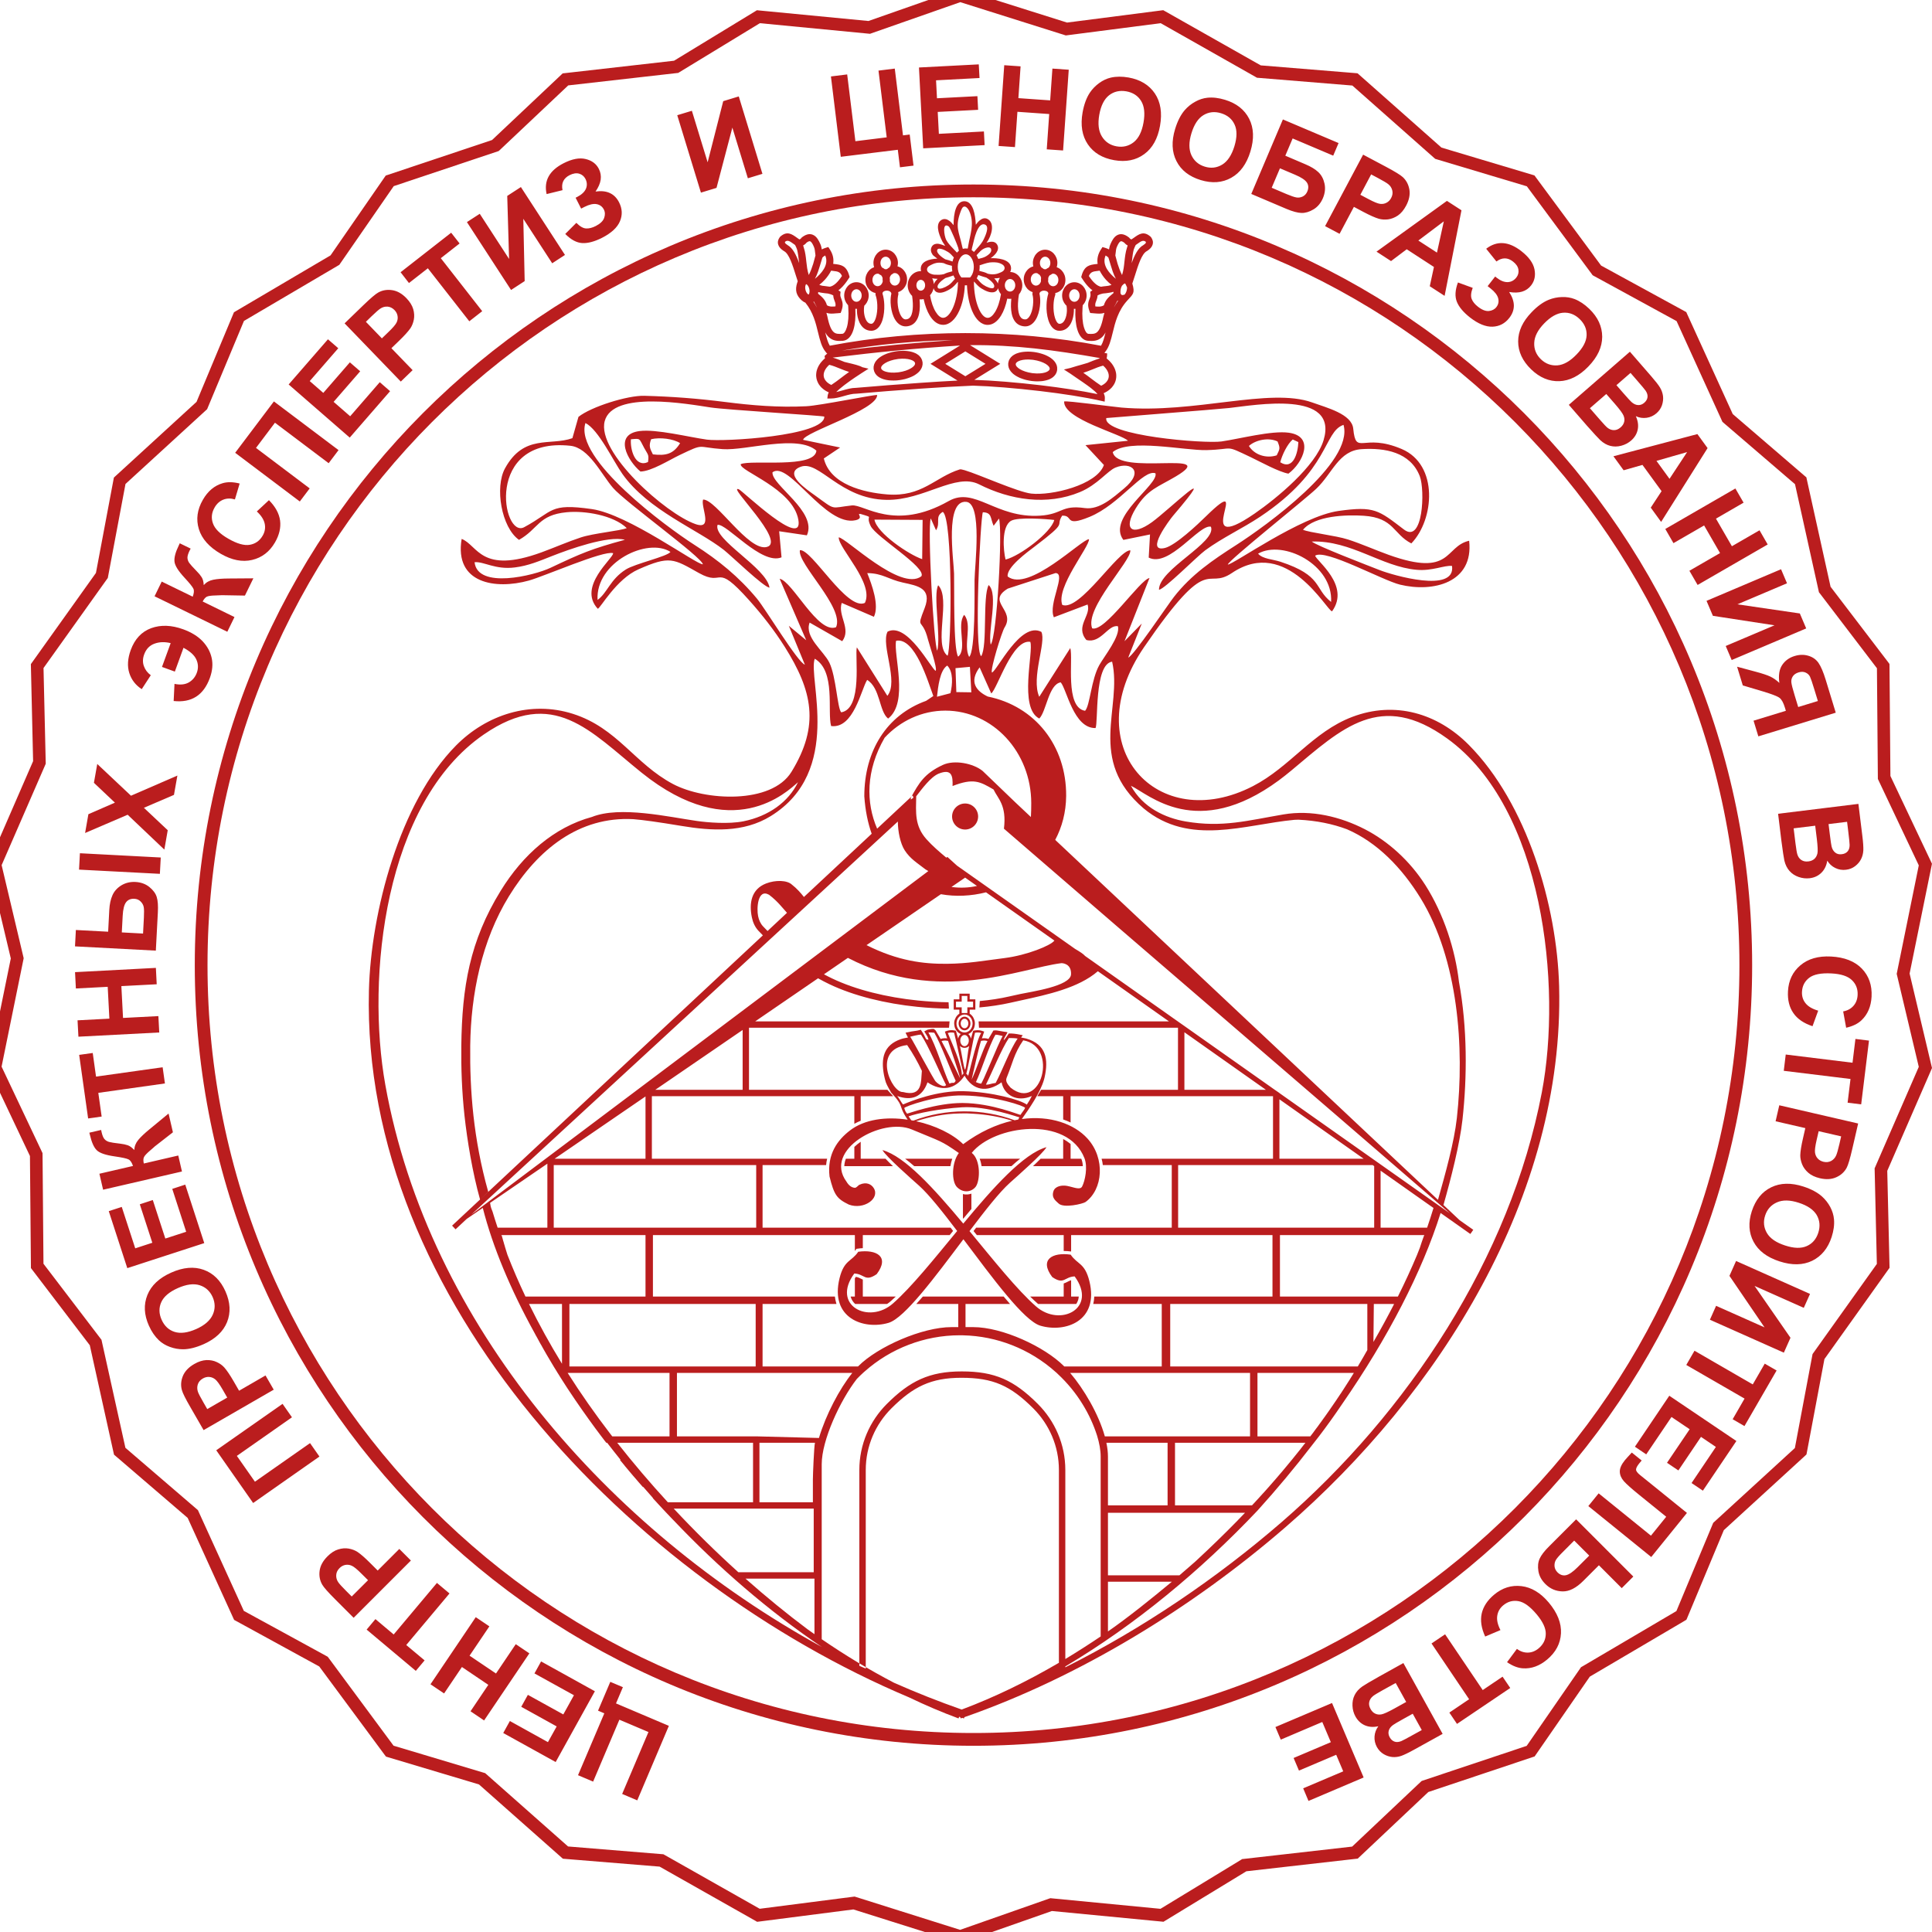
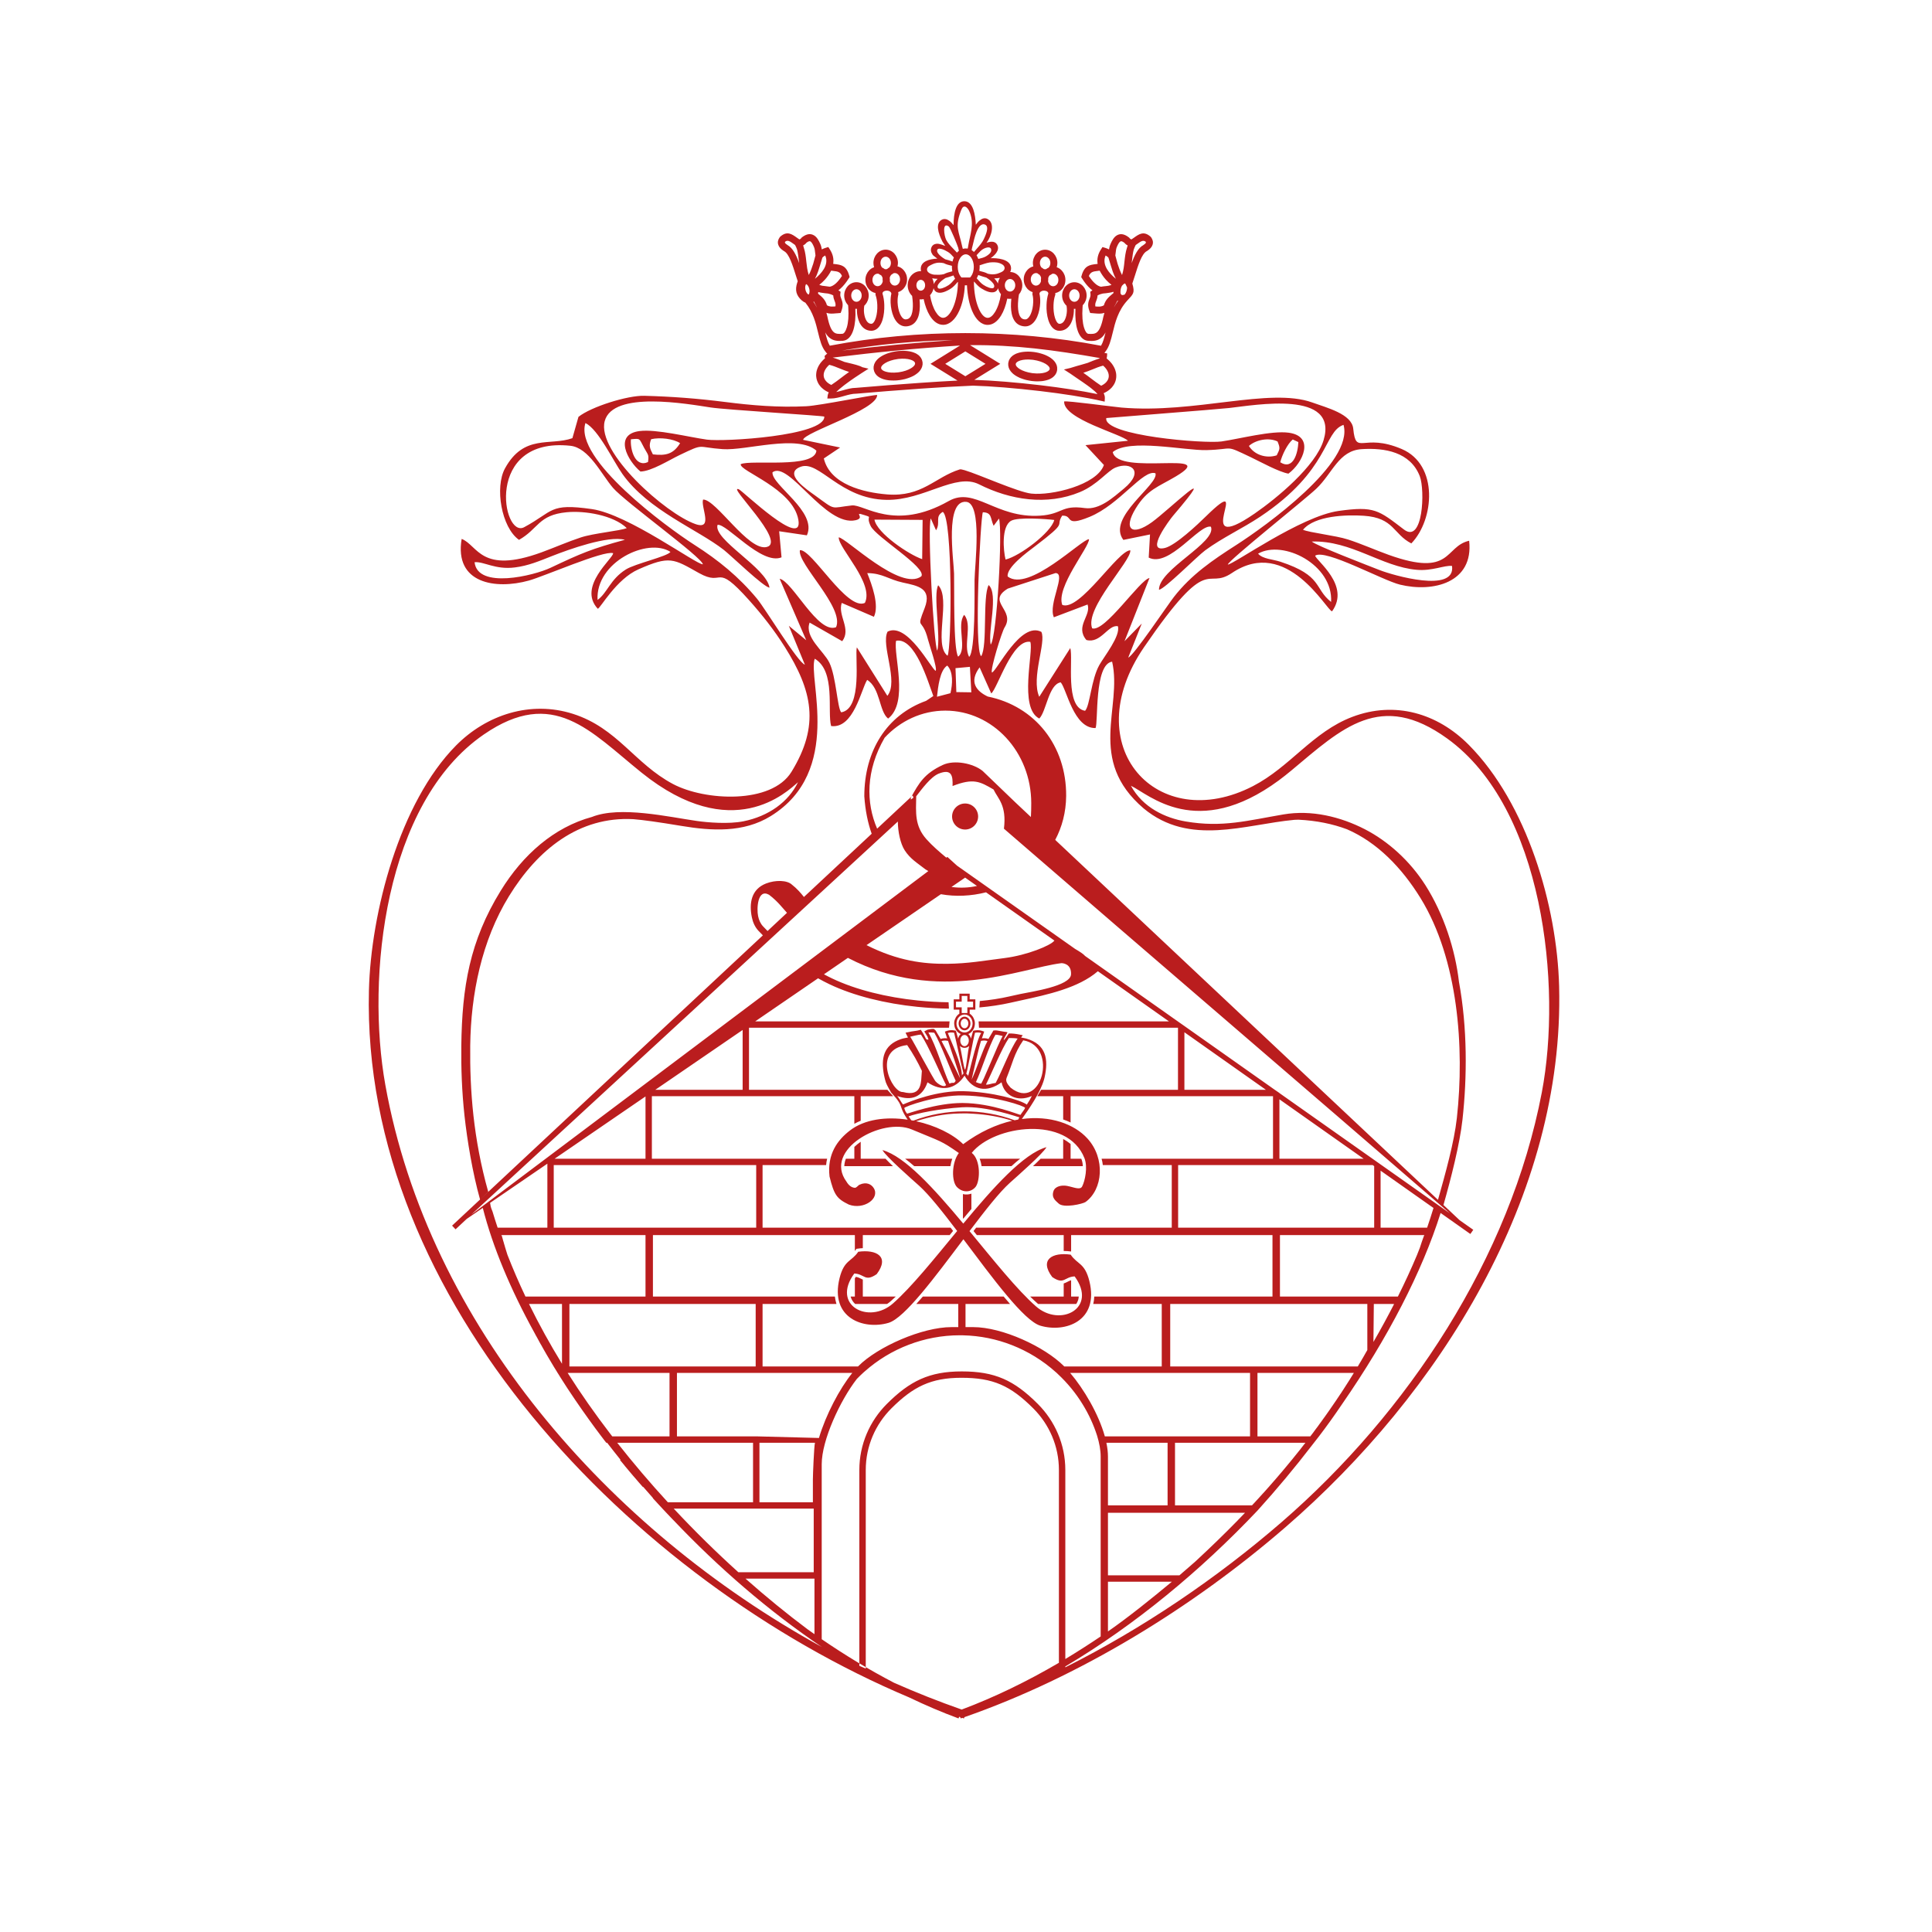
<svg xmlns="http://www.w3.org/2000/svg" width="44" height="44" viewBox="0 0 44 44" fill="none">
  <path d="M44 0H0V44H44V0Z" fill="white" />
-   <path d="M21.911 -0.24L24.301 0.514L26.445 0.238L26.492 0.232L26.534 0.256L28.713 1.489L30.869 1.665L30.916 1.669L30.953 1.701L32.828 3.361L34.9 3.981L34.946 3.995L34.974 4.033L36.464 6.048L38.362 7.085L38.404 7.108L38.423 7.151L39.462 9.43L41.102 10.84L41.139 10.871L41.149 10.918L41.69 13.363L43.003 15.083L43.031 15.121L43.032 15.169L43.053 17.673L43.979 19.628L43.999 19.671L43.99 19.718L43.49 22.172L43.989 24.277L44 24.323L43.981 24.368L42.981 26.665L43.032 28.827L43.033 28.875L43.005 28.913L41.55 30.952L41.15 33.078L41.141 33.124L41.106 33.157L39.259 34.848L38.426 36.844L38.407 36.888L38.366 36.913L36.207 38.184L34.977 39.963L34.95 40.002L34.905 40.017L32.529 40.812L30.956 42.296L30.921 42.329L30.873 42.334L28.385 42.617L26.538 43.742L26.497 43.767L26.45 43.762L23.956 43.522L21.915 44.238L21.87 44.254L21.825 44.24L19.435 43.486L17.29 43.762L17.243 43.768L17.202 43.744L15.022 42.511L12.867 42.335L12.819 42.331L12.783 42.299L10.908 40.639L8.835 40.019L8.79 40.005L8.761 39.967L7.271 37.953L5.374 36.915L5.332 36.892L5.312 36.849L4.274 34.569L2.633 33.16L2.597 33.129L2.586 33.082L2.045 30.637L0.733 28.917L0.704 28.879L0.704 28.831L0.682 26.327L-0.244 24.372L-0.264 24.329L-0.254 24.282L0.246 21.828L-0.254 19.723L-0.265 19.677L-0.245 19.632L0.754 17.335L0.704 15.173L0.703 15.125L0.73 15.087L2.185 13.048L2.585 10.922L2.594 10.876L2.63 10.843L4.476 9.152L5.31 7.155L5.328 7.112L5.37 7.087L7.528 5.816L8.758 4.037L8.785 3.998L8.831 3.983L11.206 3.189L12.78 1.704L12.814 1.671L12.862 1.666L15.351 1.383L17.198 0.258L17.238 0.233L17.286 0.238L19.779 0.478L21.821 -0.238L21.866 -0.254L21.911 -0.24ZM24.244 0.798L21.87 0.049L19.844 0.759L19.815 0.77L19.784 0.767L17.306 0.528L15.473 1.644L15.445 1.661L15.414 1.664L12.941 1.945L11.38 3.419L11.357 3.44L11.327 3.45L8.967 4.239L7.746 6.005L7.728 6.031L7.701 6.047L5.556 7.309L4.729 9.29L4.717 9.319L4.693 9.341L2.858 11.022L2.461 13.132L2.455 13.163L2.437 13.188L0.991 15.214L1.041 17.361L1.042 17.392L1.03 17.421L0.037 19.703L0.532 21.792L0.539 21.822L0.533 21.854L0.036 24.292L0.955 26.233L0.968 26.26L0.969 26.293L0.99 28.781L2.292 30.488L2.311 30.512L2.318 30.544L2.856 32.973L4.484 34.372L4.508 34.393L4.521 34.422L5.553 36.687L7.436 37.716L7.464 37.732L7.483 37.757L8.963 39.757L11.019 40.373L11.049 40.382L11.073 40.403L12.937 42.052L15.076 42.227L15.107 42.229L15.136 42.245L17.302 43.471L19.431 43.197L19.463 43.193L19.492 43.202L21.866 43.951L23.891 43.24L23.921 43.23L23.952 43.233L26.429 43.472L28.263 42.356L28.29 42.339L28.322 42.336L30.794 42.055L32.355 40.581L32.378 40.56L32.408 40.55L34.769 39.761L35.989 37.995L36.007 37.969L36.035 37.953L38.179 36.691L39.006 34.709L39.018 34.681L39.042 34.659L40.877 32.978L41.274 30.868L41.28 30.837L41.298 30.812L42.744 28.785L42.694 26.639L42.693 26.608L42.706 26.579L43.699 24.297L43.203 22.208L43.196 22.178L43.203 22.146L43.699 19.708L42.78 17.767L42.767 17.74L42.767 17.707L42.746 15.219L41.444 13.512L41.425 13.488L41.418 13.456L40.88 11.027L39.251 9.628L39.227 9.607L39.214 9.578L38.183 7.313L36.299 6.284L36.271 6.268L36.253 6.243L34.773 4.243L32.716 3.627L32.686 3.618L32.662 3.597L30.799 1.948L28.659 1.773L28.628 1.771L28.6 1.755L26.434 0.528L24.305 0.803L24.273 0.807L24.244 0.798Z" fill="#BA1D1E" />
-   <path d="M22.17 4.202C27.067 4.202 31.5 6.193 34.71 9.41C37.919 12.627 39.904 17.072 39.904 21.981C39.904 26.889 37.919 31.334 34.71 34.551C31.5 37.769 27.067 39.759 22.17 39.759C17.273 39.759 12.839 37.769 9.63 34.551C6.421 31.334 4.436 26.89 4.436 21.981C4.436 17.072 6.421 12.627 9.63 9.41C12.839 6.193 17.273 4.202 22.17 4.202ZM34.504 9.614C31.348 6.45 26.987 4.493 22.17 4.493C17.353 4.493 12.992 6.45 9.836 9.614C6.679 12.779 4.726 17.151 4.726 21.981C4.726 26.81 6.679 31.182 9.836 34.347C12.992 37.511 17.353 39.468 22.17 39.468C26.987 39.468 31.348 37.511 34.504 34.347C37.661 31.182 39.614 26.81 39.614 21.981C39.614 17.151 37.661 12.779 34.504 9.614Z" fill="#BA1D1E" />
  <path fill-rule="evenodd" clip-rule="evenodd" d="M12.356 30.687L12.356 30.686L12.356 30.687ZM12.356 30.687L12.356 30.687L12.356 30.687ZM21.339 15.868C21.364 15.644 21.404 15.263 21.573 15.158C21.714 15.3 21.694 15.585 21.646 15.787L21.339 15.868ZM21.443 23.71C21.478 23.699 21.518 23.691 21.591 23.705C21.658 23.922 21.825 24.379 21.867 24.559C21.769 24.363 21.553 23.906 21.443 23.71ZM23.303 23.693C23.09 24 23.061 24.218 22.926 24.544C22.894 24.622 22.939 24.686 23.016 24.771C23.717 25.335 24.114 23.828 23.303 23.693ZM21.586 23.527C21.627 23.512 21.675 23.51 21.729 23.52C21.78 23.713 21.888 24.252 21.943 24.449L21.954 24.44L21.932 24.458L21.914 24.48L21.901 24.505L21.907 24.492C21.903 24.231 21.672 23.746 21.586 23.527ZM21.143 23.517C21.191 23.508 21.23 23.516 21.278 23.52C21.427 23.772 21.637 24.349 21.765 24.615C21.712 24.7 21.728 24.633 21.623 24.678C21.481 24.382 21.316 23.797 21.143 23.517ZM20.729 23.61C20.777 23.599 20.927 23.561 20.974 23.562C21.141 23.81 21.412 24.448 21.546 24.711C21.499 24.777 21.362 24.688 21.314 24.634C21.294 24.644 20.79 23.696 20.729 23.61ZM20.66 23.801C20.785 23.981 20.903 24.191 20.995 24.388C20.971 24.629 21.018 24.99 20.564 24.87C20.309 24.891 19.843 23.897 20.66 23.801ZM21.967 23.201C22.015 23.201 22.054 23.25 22.054 23.309C22.054 23.369 22.015 23.418 21.967 23.418C21.918 23.418 21.879 23.369 21.879 23.309C21.879 23.25 21.918 23.201 21.967 23.201ZM21.978 24.36C21.946 24.327 21.895 23.927 21.859 23.821C21.921 23.878 22.013 23.878 22.074 23.821C22.038 23.927 22.011 24.327 21.978 24.36ZM21.967 23.571C22.02 23.571 22.064 23.628 22.064 23.698C22.064 23.768 22.02 23.826 21.967 23.826C21.913 23.826 21.869 23.768 21.869 23.698C21.869 23.628 21.913 23.571 21.967 23.571ZM21.772 22.812H21.902V22.682H22.031V22.812H22.161V22.941H22.031V23.071H21.902V22.941H21.772V22.812ZM21.967 23.154C22.04 23.154 22.101 23.224 22.101 23.309C22.101 23.395 22.04 23.465 21.967 23.465C21.893 23.465 21.832 23.395 21.832 23.309C21.832 23.224 21.893 23.154 21.967 23.154ZM21.967 23.105C22.068 23.105 22.15 23.197 22.15 23.309C22.15 23.422 22.068 23.514 21.967 23.514C21.866 23.514 21.783 23.422 21.783 23.309C21.783 23.197 21.866 23.105 21.967 23.105ZM20.434 24.96C20.473 25.004 20.541 25.132 20.566 25.154C20.755 25.072 21.346 24.837 21.941 24.851C22.593 24.867 23.241 25.048 23.385 25.157C23.443 25.07 23.452 25.053 23.499 24.96C23.172 25.108 22.87 24.949 22.81 24.649C22.474 24.893 22.156 24.832 21.967 24.497C21.755 24.82 21.435 24.86 21.123 24.649C21.006 24.988 20.755 25.078 20.434 24.96ZM23.216 25.446C23.204 25.464 23.198 25.481 23.189 25.497C23.162 25.502 23.134 25.507 23.107 25.513C22.368 25.24 21.538 25.243 20.802 25.522C20.785 25.519 20.769 25.516 20.753 25.513C20.733 25.487 20.715 25.454 20.692 25.424C20.891 25.354 21.381 25.252 21.908 25.218C22.485 25.181 23.215 25.455 23.216 25.446ZM20.594 25.236C20.584 25.206 21.342 24.935 21.938 24.948C22.692 24.963 23.328 25.19 23.346 25.23C23.328 25.281 23.269 25.34 23.242 25.39C23.235 25.403 22.599 25.123 21.92 25.12C21.325 25.118 20.665 25.368 20.658 25.363C20.628 25.32 20.625 25.332 20.594 25.236ZM22.347 23.527C22.306 23.512 22.258 23.51 22.205 23.52C22.154 23.713 22.061 24.259 22.006 24.455L22.028 24.473L22.046 24.495C22.024 24.667 22.233 23.67 22.347 23.527ZM22.836 23.595C22.789 23.586 22.719 23.562 22.671 23.565C22.521 23.817 22.354 24.378 22.226 24.644C22.123 24.571 22.208 24.66 22.339 24.679C22.355 24.73 22.731 23.766 22.836 23.595ZM23.176 23.653C23.129 23.642 23.023 23.64 22.976 23.641C22.809 23.889 22.587 24.438 22.454 24.701C22.515 24.709 22.56 24.678 22.676 24.663C22.825 24.386 23.006 23.891 23.176 23.653ZM20.672 25.5C20.669 25.495 20.665 25.49 20.662 25.485C20.52 25.276 20.54 25.221 20.482 25.117L20.477 25.108L20.472 25.1C20.45 25.064 20.417 25.02 20.402 25.003L20.295 24.882C20.297 24.883 20.199 24.721 20.175 24.651L20.174 24.646L20.172 24.64L20.171 24.637L20.156 24.586L20.144 24.536L20.133 24.487C20.06 24.107 20.119 23.802 20.518 23.665L20.562 23.652L20.608 23.642L20.655 23.633L20.678 23.629L20.623 23.519C20.865 23.465 20.827 23.492 20.971 23.452C21.108 23.656 21.067 23.686 21.146 23.675L21.122 23.608L21.049 23.489L21.126 23.45C21.17 23.443 21.214 23.43 21.258 23.432L21.268 23.433L21.309 23.469L21.337 23.517L21.351 23.541L21.365 23.565L21.38 23.59L21.394 23.614L21.409 23.639L21.421 23.661L21.435 23.657L21.443 23.655L21.451 23.653L21.46 23.651L21.469 23.649L21.479 23.648L21.489 23.647L21.5 23.646L21.511 23.645L21.522 23.645L21.534 23.645L21.546 23.646L21.559 23.647L21.571 23.649L21.565 23.63L21.557 23.608L21.55 23.586L21.543 23.565L21.519 23.494L21.578 23.474L21.588 23.472L21.598 23.469L21.608 23.467L21.618 23.465L21.629 23.464L21.639 23.463L21.65 23.462L21.66 23.462L21.671 23.461L21.682 23.462L21.693 23.462L21.704 23.463L21.715 23.465L21.727 23.466L21.77 23.474L21.784 23.524L21.789 23.542L21.794 23.561L21.799 23.579L21.805 23.598L21.81 23.616L21.815 23.635L21.821 23.654L21.821 23.655L21.823 23.648L21.827 23.633L21.832 23.617L21.839 23.603L21.847 23.589L21.856 23.576L21.866 23.564L21.877 23.553L21.882 23.549L21.873 23.546L21.852 23.534L21.832 23.521L21.814 23.506L21.798 23.489L21.783 23.471L21.77 23.451L21.758 23.43L21.748 23.408L21.741 23.384C21.722 23.302 21.729 23.242 21.77 23.168L21.783 23.148L21.798 23.13L21.814 23.113L21.832 23.098L21.849 23.086V22.994H21.72V22.759H21.849V22.63H22.084V22.759H22.213V22.994H22.084V23.086L22.101 23.098L22.119 23.113L22.135 23.13L22.15 23.148L22.163 23.168C22.208 23.25 22.213 23.32 22.185 23.408L22.175 23.43L22.163 23.451L22.15 23.471L22.135 23.489L22.119 23.506L22.101 23.521L22.081 23.534L22.06 23.546L22.051 23.549L22.056 23.553L22.067 23.564L22.077 23.576L22.086 23.589L22.094 23.603L22.1 23.617L22.106 23.633L22.11 23.648L22.112 23.655L22.112 23.654L22.118 23.635L22.123 23.616L22.129 23.598L22.134 23.579L22.139 23.561L22.144 23.542L22.149 23.524L22.163 23.474L22.206 23.466L22.218 23.465C22.252 23.461 22.28 23.46 22.315 23.465L22.325 23.467L22.335 23.469L22.345 23.472L22.355 23.474L22.414 23.494L22.39 23.565L22.383 23.586L22.376 23.608L22.368 23.63L22.362 23.649L22.374 23.647L22.387 23.646L22.399 23.645L22.411 23.645L22.423 23.645L22.434 23.646L22.444 23.647L22.454 23.648L22.464 23.649L22.473 23.651L22.482 23.653L22.49 23.655L22.498 23.657L22.512 23.661L22.524 23.639L22.539 23.614L22.553 23.59L22.568 23.565L22.582 23.541L22.596 23.517L22.624 23.469L22.661 23.467L22.671 23.466L22.681 23.466C22.704 23.465 22.848 23.495 22.871 23.497L22.881 23.497L22.89 23.499L22.9 23.5L22.851 23.495L22.92 23.503L22.946 23.512C22.843 23.679 22.82 23.769 22.943 23.584L22.974 23.537L23.011 23.537H23.02L23.03 23.537C23.105 23.539 23.218 23.559 23.292 23.576L23.255 23.629L23.278 23.633L23.326 23.642L23.371 23.652C23.825 23.783 23.882 24.12 23.79 24.536L23.777 24.586C23.694 24.881 23.438 25.252 23.272 25.485C23.916 25.398 24.466 25.597 24.767 25.93C25.179 26.384 25.117 27.09 24.722 27.375C24.665 27.416 24.222 27.523 24.107 27.407C24.051 27.351 23.938 27.285 23.993 27.125C24.03 27.017 24.178 26.985 24.301 27.008C24.455 27.037 24.599 27.11 24.645 27.021C24.711 26.892 24.777 26.579 24.698 26.378C24.314 25.393 22.633 25.626 22.131 26.256C22.338 26.416 22.325 26.891 22.219 27.03C22.14 27.133 21.954 27.191 21.796 27.037C21.668 26.911 21.669 26.481 21.837 26.259C21.417 25.968 21.456 26.012 20.766 25.723C20.09 25.439 18.744 26.184 19.278 26.911C19.331 27.001 19.396 27.046 19.465 27.051C19.509 27.054 19.535 26.999 19.578 26.98C19.731 26.91 19.845 26.971 19.899 27.058C20.046 27.295 19.672 27.559 19.333 27.434C19.057 27.3 18.996 27.215 18.892 26.794C18.833 26.278 19.081 25.961 19.349 25.752C19.688 25.486 20.188 25.428 20.672 25.5ZM23.053 25.524C22.788 25.439 22.485 25.382 22.16 25.364C22.065 25.356 21.961 25.354 21.862 25.358C21.493 25.364 21.159 25.438 20.863 25.535C21.295 25.63 21.696 25.823 21.936 26.058C22.315 25.776 22.695 25.607 23.053 25.524ZM22.49 23.71C22.455 23.699 22.415 23.691 22.342 23.705C22.275 23.922 22.171 24.407 22.128 24.587C22.226 24.391 22.38 23.906 22.49 23.71ZM23.694 30.192C24.254 30.358 25.036 30.092 24.81 29.177C24.706 28.757 24.538 28.801 24.384 28.574C23.97 28.515 23.662 28.683 23.964 29.084C24.235 29.268 24.237 29.08 24.474 29.069C25.007 29.795 24.144 30.236 23.594 29.752C23.16 29.371 22.626 28.698 22.08 28.038C22.433 27.571 22.761 27.151 23 26.937C23.165 26.789 23.753 26.274 23.833 26.126C23.308 26.273 22.618 27.048 21.938 27.867C21.275 27.073 20.608 26.334 20.097 26.192C20.178 26.34 20.765 26.855 20.931 27.003C21.157 27.206 21.466 27.596 21.799 28.035C21.271 28.675 20.756 29.317 20.336 29.686C19.786 30.17 18.923 29.73 19.456 29.003C19.694 29.014 19.695 29.203 19.966 29.018C20.269 28.617 19.96 28.45 19.546 28.508C19.392 28.736 19.224 28.691 19.12 29.111C18.895 30.026 19.677 30.292 20.236 30.127C20.603 30.018 21.297 29.078 21.941 28.223C22.597 29.095 23.318 30.081 23.694 30.192ZM17.448 20.12C17.664 20.037 17.927 20.045 18.034 20.146C18.144 20.232 18.231 20.329 18.309 20.428L19.852 18.988C19.764 18.74 19.706 18.457 19.684 18.135C19.684 17.099 20.197 16.282 21.092 15.961L21.256 15.851C21.134 15.525 20.84 14.51 20.408 14.593C20.342 14.908 20.703 15.996 20.226 16.365C20.018 16.199 20.051 15.671 19.749 15.484C19.61 15.706 19.441 16.602 18.928 16.535C18.837 16.201 19.039 15.285 18.555 15.002C18.395 15.444 19.21 17.564 17.553 18.586C16.932 18.97 16.204 18.923 15.521 18.81C14.974 18.719 14.644 18.674 14.424 18.656C13.187 18.589 12.245 19.347 11.591 20.411C10.969 21.423 10.724 22.642 10.709 23.812C10.703 24.316 10.721 24.848 10.782 25.404C10.844 25.959 10.949 26.54 11.119 27.142L10.935 27.316L17.374 21.302C17.339 21.267 17.306 21.232 17.272 21.197C17.194 21.113 17.146 21.006 17.123 20.891C17.056 20.569 17.111 20.25 17.448 20.12ZM17.923 20.789C17.803 20.655 17.707 20.525 17.515 20.378C17.252 20.229 17.23 20.696 17.265 20.862C17.283 20.952 17.319 21.035 17.378 21.097C17.411 21.133 17.445 21.168 17.48 21.203L17.923 20.789ZM19.734 21.525C20.458 21.888 21.034 21.954 21.563 21.95C22.053 21.945 22.388 21.881 22.88 21.819C23.387 21.755 23.934 21.533 24.013 21.421H24.014L22.456 20.322C22.117 20.408 21.764 20.425 21.428 20.365L19.734 21.525ZM24.485 21.611C24.582 21.668 24.671 21.723 24.714 21.773L26.823 23.261L26.974 23.367L29.033 24.82L29.138 24.892V24.894L33.021 27.633C29.639 24.705 26.246 21.8 22.864 18.873C22.929 18.336 22.729 18.194 22.627 17.98C22.319 17.801 22.173 17.714 21.694 17.901C21.702 17.674 21.678 17.499 21.378 17.619C21.196 17.693 20.994 17.97 20.866 18.135C20.86 18.503 20.826 18.805 21.098 19.111C21.235 19.265 21.393 19.399 21.552 19.533L21.576 19.516L21.796 19.715L24.485 21.611ZM25.003 22.119V22.119C24.561 22.503 23.841 22.655 23.268 22.78C23.178 22.799 23.087 22.819 23.015 22.836C22.794 22.886 22.555 22.922 22.305 22.944L22.314 22.798C22.549 22.776 22.774 22.742 22.983 22.694C23.077 22.673 23.157 22.655 23.237 22.638C23.471 22.587 24.383 22.461 24.392 22.189C24.403 21.943 24.194 21.933 24.168 21.936C23.238 22.051 21.373 22.886 19.31 21.815L18.765 22.189C18.826 22.222 18.889 22.254 18.952 22.284C19.494 22.543 20.192 22.713 20.906 22.786C21.139 22.809 21.372 22.823 21.603 22.826L21.611 22.971C21.373 22.968 21.131 22.954 20.892 22.93C20.163 22.856 19.447 22.681 18.89 22.415C18.802 22.373 18.716 22.328 18.631 22.28L17.199 23.261H21.626L21.613 23.406H17.058V24.82H19.457H19.529H19.53H19.602H20.21L20.341 24.965H19.602V25.524C19.552 25.544 19.504 25.568 19.457 25.594V24.965H16.985H16.913H14.846V26.389H17.222H17.294H17.367H18.838C18.826 26.443 18.818 26.475 18.814 26.534H17.367V27.959H19.469H19.541H19.577H19.65H21.649L21.706 28.033L21.629 28.128H19.65V28.426C19.613 28.427 19.575 28.431 19.536 28.437L19.504 28.441L19.486 28.468C19.48 28.476 19.474 28.484 19.469 28.491V28.128H17.367H17.294H17.222H14.87V29.528H17.21H17.282H17.294H17.367H19.014C19.02 29.58 19.03 29.63 19.044 29.676L19.05 29.697H17.367V31.12H19.541L19.55 31.111C19.989 30.671 21.002 30.224 21.67 30.224H21.824V29.697H20.868C20.917 29.644 20.966 29.587 21.017 29.528H21.824H21.897H21.916H21.989H22.858C22.908 29.587 22.956 29.643 23.003 29.697H21.989V30.224H22.163C22.831 30.224 23.789 30.671 24.229 31.111L24.238 31.12H26.458V29.697H24.898C24.911 29.644 24.919 29.588 24.921 29.528H26.506H26.531H26.579H26.604H28.98V28.128H26.831H26.758H26.758H26.686H24.394V28.502C24.335 28.494 24.279 28.49 24.225 28.49V28.128H22.247L22.172 28.036L22.231 27.959H24.225H24.297H24.321H24.394H26.686V26.534H25.116C25.111 26.478 25.102 26.445 25.088 26.389H26.686H26.758H26.758H26.831H28.992V24.965H26.974H26.901H24.382V25.564C24.328 25.538 24.271 25.515 24.213 25.495V24.965H23.624L23.711 24.82H24.237H24.285H24.309H24.358H26.828V23.407L26.828 23.406H22.296L22.287 23.261H26.622L25.003 22.119ZM20.448 18.71C20.448 18.935 20.505 19.211 20.602 19.362C20.732 19.564 20.889 19.652 21.078 19.8L21.142 19.838L10.734 27.662L20.448 18.71ZM20.803 18.166L20.744 18.21C20.742 18.197 20.743 18.18 20.744 18.167C20.931 17.828 21.052 17.617 21.472 17.421C21.732 17.299 22.166 17.383 22.38 17.559C22.627 17.796 22.874 18.033 23.12 18.27L23.478 18.607C23.484 18.506 23.486 18.402 23.486 18.292C23.486 17.71 23.267 17.182 22.913 16.801C22.559 16.42 22.07 16.184 21.53 16.184C20.99 16.184 20.501 16.42 20.147 16.801C19.715 17.55 19.721 18.281 19.976 18.872L20.785 18.116L20.803 18.166ZM21.98 18.299C22.143 18.299 22.276 18.432 22.276 18.595C22.276 18.759 22.143 18.892 21.98 18.892C21.816 18.892 21.683 18.759 21.683 18.595C21.683 18.432 21.816 18.299 21.98 18.299ZM24.032 19.128L32.749 27.326C32.919 26.723 33.117 26.018 33.179 25.462C33.357 23.854 33.208 21.847 32.353 20.456C31.923 19.758 31.363 19.184 30.679 18.887C30.351 18.764 29.983 18.688 29.571 18.668C29.541 18.668 29.511 18.669 29.48 18.671C28.343 18.777 27.093 19.278 26.048 18.413C24.741 17.298 25.568 16.118 25.328 15.069C24.915 15.123 25.015 16.483 24.949 16.581C24.45 16.59 24.295 15.698 24.157 15.54C23.882 15.584 23.83 16.204 23.669 16.364C23.195 16.124 23.545 14.835 23.464 14.618C23.052 14.549 22.718 15.678 22.575 15.793L22.31 15.199C22.063 15.531 22.233 15.738 22.495 15.863C23.571 16.08 24.288 16.984 24.281 18.126C24.278 18.499 24.187 18.835 24.032 19.128ZM32.874 27.443L33.243 27.79L33.553 28.008L33.522 28.052L33.52 28.056L33.486 28.103L32.809 27.625C32.391 28.954 31.608 30.472 30.567 31.975C30.395 32.23 30.217 32.479 30.034 32.718C29.983 32.784 29.933 32.849 29.881 32.914C29.493 33.419 29.078 33.917 28.64 34.401C27.349 35.765 25.852 37.008 24.262 37.952V37.968V37.972C26.027 37.087 27.717 35.939 29.185 34.668C32.058 32.18 34.396 28.646 35.114 24.878C35.577 22.45 35.152 18.4 32.959 16.819C31.442 15.724 30.567 16.58 29.409 17.548C29.312 17.629 29.217 17.703 29.125 17.772C27.252 19.152 26.163 18.087 25.756 17.895C26.028 18.395 26.542 18.63 27.006 18.709C27.84 18.851 28.413 18.687 29.23 18.548C29.87 18.439 30.529 18.6 31.087 18.887C31.609 19.157 32.105 19.599 32.461 20.157C32.883 20.821 33.142 21.628 33.227 22.361C33.42 23.409 33.414 24.529 33.307 25.499C33.245 26.059 33.046 26.836 32.874 27.443ZM32.647 27.511L31.442 26.661V27.959H32.502C32.553 27.809 32.602 27.66 32.647 27.511ZM31.296 26.558L31.262 26.534H29.138H29.065H26.831V27.959H28.98H29.053H29.077H29.15H31.296V26.558ZM31.056 26.389L29.138 25.036V26.389H31.056ZM28.831 24.82L26.974 23.509V24.82H28.831ZM22.25 20.177L21.98 19.987L21.669 20.2C21.863 20.226 22.059 20.22 22.25 20.177ZM16.913 23.457L14.923 24.82H16.913V23.457ZM14.701 24.971L12.631 26.389H14.701V24.971ZM12.466 26.502L11.161 27.395C11.179 27.472 11.159 27.451 11.218 27.596C11.254 27.717 11.293 27.838 11.333 27.959H12.466V26.502ZM10.995 27.509L10.629 27.76L10.375 27.997L10.339 27.959L10.338 27.959L10.339 27.959L10.296 27.913L10.933 27.318C10.762 26.711 10.641 25.974 10.579 25.413C10.518 24.854 10.5 24.319 10.506 23.811C10.523 22.481 10.697 21.433 11.402 20.288C11.908 19.465 12.617 18.84 13.482 18.605C14.122 18.349 15.232 18.606 15.871 18.697C16.117 18.732 16.59 18.772 16.928 18.705C17.503 18.59 17.956 18.266 18.174 17.814C17.931 18.027 16.675 19.255 14.612 17.597C13.441 16.655 12.605 15.636 11.019 16.727C8.755 18.283 8.334 22.256 8.776 24.71C9.757 30.164 13.838 34.828 18.716 37.508C17.503 36.689 16.363 35.7 15.347 34.631L15.329 34.613L15.305 34.588L15.281 34.563L15.28 34.562L15.209 34.487L15.202 34.48L15.201 34.479L15.184 34.461L15.105 34.377L15.104 34.376L15.086 34.357H15.086L15.081 34.351L15.029 34.295L15.029 34.295L14.977 34.239L14.973 34.235L14.973 34.235L14.972 34.234L14.972 34.234L14.97 34.231L14.919 34.175L14.918 34.175L14.867 34.119L14.871 34.116C14.796 34.032 14.722 33.947 14.648 33.862L14.642 33.867L14.642 33.866L14.638 33.862L14.537 33.747L14.537 33.747L14.534 33.743L14.53 33.738L14.53 33.738L14.428 33.62L14.428 33.62L14.428 33.619H14.427L14.423 33.614L14.422 33.614L14.338 33.514L14.322 33.495L14.322 33.495L14.317 33.489L14.313 33.484L14.313 33.484L14.233 33.389V33.389L14.219 33.371L14.219 33.371L14.213 33.363L14.121 33.252L14.131 33.244C14.028 33.116 13.926 32.987 13.827 32.858H13.808L13.786 32.83L13.767 32.806L13.748 32.781L13.748 32.781L13.692 32.707V32.707L13.673 32.682H13.673L13.654 32.657V32.657L13.599 32.583L13.599 32.583L13.58 32.558L13.562 32.534C13.35 32.246 13.148 31.958 12.951 31.66L12.935 31.635L12.934 31.635L12.918 31.61L12.902 31.585L12.885 31.559L12.885 31.559L12.837 31.484V31.484L12.82 31.458L12.804 31.433L12.804 31.433L12.756 31.357L12.746 31.341L12.746 31.34L12.74 31.331H12.74L12.738 31.327H12.738L12.7 31.267H12.699L12.685 31.242L12.678 31.231L12.609 31.12H12.61L12.6 31.105L12.6 31.104L12.573 31.059L12.529 30.985L12.514 30.961L12.514 30.96L12.509 30.951V30.951L12.5 30.935H12.499L12.439 30.833V30.833L12.425 30.808L12.425 30.808L12.37 30.712V30.712L12.358 30.69L12.357 30.689L12.356 30.687L12.353 30.681L12.353 30.681L12.32 30.622L12.319 30.622L12.286 30.563L12.284 30.559L12.284 30.559H12.284L12.251 30.498V30.498L12.218 30.438L12.213 30.429H12.213L12.212 30.428L12.211 30.427L12.177 30.363V30.363C11.626 29.366 11.22 28.394 10.995 27.509ZM21.844 39.098L21.83 39.136C21.452 38.996 21.076 38.836 20.704 38.657C14.381 35.989 8.226 29.605 8.402 22.557C8.446 20.782 9.102 18.276 10.385 16.979C11.082 16.274 12.085 15.951 13.047 16.257C14.06 16.579 14.452 17.392 15.328 17.856C16.056 18.241 17.568 18.319 18.024 17.58C18.677 16.519 18.501 15.731 17.872 14.731C17.632 14.351 17.36 14.004 17.061 13.67C16.262 12.777 16.508 13.382 15.915 13.049C15.335 12.723 15.254 12.651 14.541 12.966C14.033 13.189 13.672 13.856 13.614 13.864C13.143 13.356 13.981 12.707 13.963 12.598C13.749 12.53 12.386 13.128 12.044 13.222C11.287 13.432 10.342 13.291 10.514 12.273C10.886 12.418 10.946 13.086 12.333 12.579C12.632 12.47 12.926 12.339 13.227 12.24C13.526 12.142 14.114 12.092 14.274 12.027C13.968 11.732 13.317 11.626 12.905 11.666C12.257 11.728 12.264 12.045 11.82 12.295C11.417 12.012 11.265 11.093 11.502 10.665C11.934 9.88 12.53 10.16 13.036 9.979L13.174 9.494C13.458 9.266 14.29 9.003 14.674 9.014C15.308 9.031 15.879 9.075 16.507 9.154C17.133 9.234 17.73 9.283 18.362 9.252C18.673 9.237 19.904 8.984 19.977 8.996C19.981 9.337 18.317 9.841 18.29 10.017L19.133 10.192L18.762 10.441C18.903 11.029 19.658 11.216 20.206 11.26C21.003 11.323 21.294 10.866 21.859 10.69C21.875 10.685 21.914 10.692 21.97 10.709C22.294 10.805 23.183 11.207 23.485 11.241C23.942 11.293 24.979 11.048 25.141 10.59L24.721 10.138L25.688 10.038C25.55 9.886 24.216 9.548 24.235 9.143C24.309 9.122 25.353 9.266 25.54 9.282C27.209 9.427 28.913 8.819 29.882 9.165C30.227 9.289 30.785 9.43 30.819 9.762C30.883 10.395 31.032 9.847 31.923 10.226C32.768 10.585 32.666 11.835 32.142 12.376C31.727 12.163 31.751 11.792 31.059 11.746C30.663 11.72 29.945 11.741 29.675 12.065C29.826 12.131 30.419 12.196 30.698 12.286C31.012 12.387 31.316 12.525 31.628 12.637C33.079 13.156 32.89 12.445 33.459 12.315C33.566 13.273 32.637 13.498 31.885 13.315C31.483 13.217 30.186 12.495 29.952 12.655C29.977 12.773 30.761 13.334 30.337 13.922C30.221 13.921 29.313 12.203 28.057 13.049C27.446 13.462 27.572 12.526 26.057 14.736C24.5 17.008 26.364 19.027 28.538 17.902C29.386 17.463 29.895 16.669 30.799 16.326C31.767 15.959 32.736 16.243 33.45 16.963C34.776 18.3 35.46 20.625 35.508 22.463C35.632 27.235 32.775 31.751 29.279 34.778C27.157 36.615 24.572 38.198 21.964 39.107L21.953 39.137L21.916 39.123L21.879 39.136L21.868 39.107C21.86 39.104 21.852 39.101 21.844 39.098ZM24.372 31.267C24.684 31.634 25.019 32.2 25.162 32.713H28.469V31.267H26.604H26.579H26.531H26.506H24.372ZM25.197 32.858C25.22 32.968 25.233 33.074 25.233 33.174V33.27L25.253 33.224C25.245 33.24 25.239 33.255 25.233 33.27V34.284H26.591V32.858H25.197ZM25.233 34.452V35.877H26.861C26.975 35.78 27.089 35.681 27.202 35.581L27.206 35.578L27.233 35.553C27.555 35.255 27.872 34.949 28.179 34.635L28.203 34.609L28.252 34.559L28.276 34.534L28.3 34.509L28.324 34.484L28.355 34.452H26.736H26.687H26.663H26.614H25.233ZM25.233 36.023V37.155C25.705 36.828 26.247 36.389 26.688 36.023H25.233ZM25.067 37.269V33.174C25.067 33.027 25.037 32.864 24.985 32.695C24.905 32.445 24.795 32.208 24.66 31.988C24.504 31.732 24.312 31.498 24.093 31.294L24.07 31.272V31.267H24.064L24.043 31.248C23.752 30.987 23.413 30.777 23.043 30.633C22.698 30.498 22.324 30.42 21.934 30.411L21.915 30.411H21.915H21.915L21.896 30.411L21.86 30.41V30.41H21.86C21.45 30.41 21.056 30.487 20.694 30.626C20.322 30.768 19.983 30.976 19.691 31.235L19.678 31.247L19.677 31.248L19.667 31.256C19.615 31.304 19.563 31.353 19.514 31.404C19.134 31.893 18.714 32.799 18.714 33.346V37.332C19.25 37.699 19.801 38.032 20.361 38.324C20.87 38.549 21.385 38.753 21.902 38.934C22.652 38.653 23.394 38.292 24.116 37.869V33.478C24.116 32.932 23.893 32.437 23.534 32.077C23.013 31.556 22.617 31.378 21.896 31.378C21.202 31.378 20.795 31.581 20.299 32.077C19.94 32.437 19.717 32.932 19.717 33.478V38.001L19.571 37.938V33.478C19.571 32.892 19.811 32.36 20.197 31.974C20.722 31.449 21.167 31.233 21.903 31.233C22.657 31.233 23.094 31.432 23.636 31.974C24.022 32.36 24.262 32.892 24.262 33.478V37.783C24.533 37.62 24.802 37.448 25.067 37.269ZM18.549 37.217V35.952H18.507H16.978C17.448 36.368 17.921 36.754 18.389 37.104C18.442 37.142 18.495 37.18 18.549 37.217ZM18.651 32.749C18.808 32.221 19.12 31.628 19.411 31.267H17.367H17.294H17.282H17.21H15.417V32.713H17.15V32.712H17.223L18.651 32.749ZM31.279 30.562C31.447 30.272 31.604 29.983 31.75 29.698L31.689 29.697L31.735 29.697H31.288L31.279 30.562ZM31.836 29.528C31.996 29.208 32.141 28.892 32.271 28.583C32.293 28.527 32.315 28.471 32.337 28.415C32.365 28.327 32.394 28.24 32.427 28.153V28.152L32.434 28.137L32.438 28.128H32.443V28.128H31.587H31.514H29.15V29.528H31.143H31.213H31.216H31.285H31.836ZM15.21 34.213H17.15V32.858H15.393H15.345H15.321H15.272H14.057C14.426 33.327 14.812 33.78 15.21 34.213ZM12.799 31.059V29.697H12.048C12.276 30.162 12.527 30.616 12.799 31.059ZM11.557 28.579C11.682 28.899 11.819 29.216 11.967 29.528H12.822H12.871H12.895H12.944H14.701V28.128H12.539H12.466H11.417L11.419 28.136L11.426 28.137V28.138L11.427 28.14L11.427 28.14L11.433 28.162L11.44 28.187L11.442 28.192L11.447 28.212L11.454 28.237L11.461 28.262L11.462 28.264L11.462 28.265L11.462 28.265L11.469 28.287L11.469 28.287L11.472 28.297H11.472L11.476 28.312L11.483 28.337H11.483L11.487 28.349L11.491 28.362L11.498 28.387L11.502 28.402L11.502 28.402L11.505 28.411L11.505 28.412L11.513 28.436H11.513L11.518 28.454L11.518 28.454L11.52 28.461L11.528 28.486L11.534 28.506H11.534L11.536 28.51V28.511L11.543 28.535L11.55 28.556H11.55L11.55 28.558L11.551 28.56L11.557 28.579ZM12.928 31.267C13.229 31.742 13.553 32.203 13.894 32.648L13.944 32.713H15.248V31.267H12.944H12.928ZM15.344 34.358C15.823 34.872 16.317 35.356 16.815 35.806H18.532V34.358H17.223H17.15H15.344ZM19.373 29.528H19.469V29.114C19.476 29.102 19.483 29.091 19.491 29.079C19.542 29.088 19.581 29.107 19.615 29.125C19.627 29.131 19.638 29.137 19.65 29.142V29.528H20.401C20.363 29.565 20.325 29.599 20.288 29.632C20.261 29.656 20.232 29.678 20.203 29.697H19.65H19.541H19.476C19.43 29.655 19.395 29.602 19.376 29.541L19.373 29.528ZM12.968 29.697V31.12H15.272H15.321H15.345H15.393H17.21V29.697H14.846H14.797H14.774H14.725H12.968ZM23.461 29.528H24.225V29.23C24.256 29.221 24.284 29.206 24.316 29.19C24.339 29.178 24.364 29.166 24.394 29.156V29.528H24.568C24.566 29.556 24.561 29.582 24.554 29.607C24.544 29.639 24.529 29.669 24.511 29.697H24.394H24.297H24.225H23.642C23.583 29.646 23.523 29.589 23.461 29.528ZM31.14 29.697H29.15H29.053H28.98H26.651V31.12H28.493H28.542H28.566H28.614H30.923L30.925 31.117L30.929 31.11L30.933 31.103L30.968 31.044L30.968 31.043L30.972 31.037L30.976 31.03L30.98 31.023L30.984 31.017L30.996 30.997L31 30.99L31.003 30.984L31.004 30.983L31.008 30.977L31.011 30.97L31.043 30.917L31.046 30.91L31.05 30.904L31.054 30.897L31.058 30.89L31.062 30.883L31.062 30.883L31.064 30.88L31.065 30.878L31.066 30.877L31.07 30.87H31.07L31.073 30.864L31.074 30.863L31.073 30.863L31.119 30.783L31.119 30.783L31.123 30.776L31.123 30.776L31.127 30.77V30.77L31.131 30.763L31.14 30.746V29.697ZM30.834 31.267H28.638V32.713H29.841L29.856 32.693L29.875 32.669L29.912 32.62V32.62L29.93 32.595H29.93L29.948 32.571H29.948L29.966 32.546L30.003 32.498V32.498L30.021 32.473L30.039 32.448L30.056 32.424H30.056L30.092 32.375V32.375L30.11 32.35L30.128 32.325L30.145 32.301L30.181 32.252L30.198 32.227L30.216 32.203L30.215 32.203L30.233 32.178L30.268 32.128L30.268 32.128L30.285 32.104L30.285 32.104L30.302 32.079V32.079L30.319 32.054L30.353 32.005V32.005L30.37 31.98L30.407 31.926L30.407 31.926L30.438 31.881H30.438L30.454 31.856L30.471 31.831L30.488 31.806H30.488L30.521 31.756L30.538 31.732L30.554 31.707L30.57 31.682L30.57 31.682L30.587 31.657L30.587 31.657L30.615 31.613L30.619 31.607L30.619 31.607L30.635 31.582L30.665 31.535H30.665L30.683 31.507L30.699 31.482L30.699 31.482L30.731 31.432L30.747 31.407L30.748 31.405L30.748 31.404L30.773 31.364L30.773 31.364L30.825 31.28H30.825L30.834 31.267ZM12.611 27.959H14.725H14.774H14.797H14.846H17.222V26.534H14.774H14.701H12.611V27.959ZM21.93 27.745V27.194C21.97 27.204 22.009 27.206 22.046 27.202C22.073 27.199 22.098 27.193 22.123 27.184V27.534C22.061 27.607 21.999 27.68 21.938 27.754L21.93 27.745ZM21.645 26.558H20.821C20.75 26.497 20.681 26.44 20.613 26.389H21.687C21.668 26.443 21.654 26.501 21.645 26.558ZM20.336 26.558H19.602H19.53H19.529H19.457H19.228C19.229 26.543 19.23 26.527 19.232 26.512C19.237 26.47 19.248 26.429 19.264 26.389H19.457V26.12C19.501 26.078 19.55 26.039 19.602 26.003V26.389H20.167C20.216 26.441 20.274 26.499 20.336 26.558ZM24.661 26.558H24.358H24.309H24.285H24.237H23.526C23.587 26.5 23.647 26.443 23.7 26.389H24.213V25.94C24.265 25.968 24.315 26 24.361 26.037L24.382 26.054V26.389H24.625L24.631 26.404C24.649 26.449 24.658 26.502 24.661 26.558ZM23.036 26.558H22.355C22.347 26.5 22.332 26.442 22.311 26.389H23.233C23.168 26.441 23.102 26.497 23.036 26.558ZM18.56 32.858H17.296V34.213H18.513V33.691C18.513 33.582 18.539 32.943 18.56 32.858ZM29.73 32.858H26.76V34.284H28.513L28.539 34.256L28.562 34.232L28.566 34.228L28.569 34.224L28.652 34.134L28.652 34.134L28.675 34.109L28.689 34.093L28.769 34.005L28.805 33.966L28.874 33.888L28.874 33.888L28.893 33.867L28.893 33.867L28.895 33.864L28.896 33.864L28.917 33.839L28.917 33.839L28.961 33.789L28.961 33.79L28.982 33.765L28.983 33.765L28.984 33.763L29.004 33.74L29.004 33.74L29.025 33.715L29.026 33.716L29.068 33.666L29.09 33.642H29.089L29.119 33.607L29.196 33.517L29.196 33.517L29.207 33.504L29.207 33.504L29.216 33.493H29.216L29.237 33.468L29.237 33.468L29.287 33.408L29.287 33.408L29.32 33.368H29.32L29.341 33.343L29.341 33.343L29.388 33.286H29.388L29.428 33.238L29.428 33.238L29.493 33.157H29.493L29.523 33.12L29.523 33.12L29.564 33.069L29.564 33.069L29.584 33.044H29.584L29.587 33.041H29.587L29.624 32.994L29.624 32.994L29.644 32.968L29.644 32.968L29.689 32.91L29.722 32.868H29.722L29.73 32.858ZM21.761 15.217L22.089 15.187L22.121 15.767L21.78 15.762L21.761 15.217ZM19.751 13.052C20.106 13.056 20.229 13.195 20.564 13.268C20.897 13.341 21.234 13.393 21.058 13.849C20.856 14.37 21.001 14.039 21.133 14.561C21.167 14.696 21.349 15.21 21.31 15.278C21.213 15.244 20.665 14.158 20.214 14.385C20.055 14.692 20.476 15.518 20.209 15.847L19.514 14.743C19.464 14.933 19.655 16.14 19.158 16.223C19.069 16.126 19.043 15.41 18.888 15.091C18.757 14.823 18.314 14.51 18.439 14.179L19.181 14.603C19.394 14.322 19.073 14.019 19.17 13.731L19.903 14.047C20.03 13.783 19.856 13.315 19.751 13.052ZM22.59 15.317C22.551 15.242 22.815 14.391 22.878 14.291C23.135 13.886 22.453 13.709 22.952 13.405C22.954 13.404 24.04 13.051 24.04 13.051C24.291 13.061 23.865 13.756 24.001 14.058L24.769 13.767C24.856 14.021 24.478 14.262 24.741 14.575C25.07 14.665 25.236 14.218 25.459 14.262C25.523 14.481 25.151 14.943 25.037 15.145C24.851 15.472 24.824 16.073 24.712 16.188C24.244 16.111 24.447 14.995 24.375 14.759L23.668 15.869C23.476 15.431 23.834 14.629 23.716 14.39C23.241 14.144 22.709 15.279 22.59 15.317ZM21.821 14.955C21.708 14.78 21.737 13.378 21.728 13.062C21.719 12.738 21.513 11.384 22.006 11.429C22.379 11.463 22.198 12.889 22.195 13.202C22.192 13.49 22.216 14.835 22.071 14.961C21.931 14.687 22.151 14.235 21.959 14.002C21.776 14.233 22.037 14.784 21.821 14.955ZM21.318 12.077C21.43 11.894 21.281 11.773 21.47 11.658C21.701 11.777 21.673 14.813 21.579 14.934C21.251 14.683 21.664 13.639 21.367 13.329C21.247 13.543 21.431 14.488 21.346 14.818C21.267 14.716 21.118 11.997 21.198 11.807L21.318 12.077ZM28.652 12.609C29.221 12.285 30.363 12.858 30.315 13.709C29.924 13.401 30.128 13.111 29.16 12.793C28.991 12.737 28.753 12.731 28.652 12.609ZM13.609 13.663C13.562 12.8 14.751 12.235 15.269 12.569C15.199 12.675 14.462 12.836 14.251 12.971C13.893 13.198 13.836 13.498 13.609 13.663ZM22.346 14.944C22.177 14.828 22.328 11.788 22.384 11.666C22.595 11.674 22.55 11.798 22.629 11.975L22.751 11.81C22.837 12.067 22.705 14.518 22.562 14.68C22.495 14.372 22.744 13.528 22.516 13.324C22.374 13.591 22.494 14.71 22.346 14.944ZM33.069 12.889C33.155 13.519 31.72 13.1 31.427 12.986C31.162 12.882 29.973 12.426 29.875 12.333C30.78 12.306 31.458 12.905 32.264 12.977C32.617 13.009 32.895 12.869 33.069 12.889ZM10.808 12.804C11.02 12.784 11.279 12.98 11.726 12.923C12.036 12.884 12.283 12.777 12.568 12.665C12.962 12.51 13.838 12.194 14.232 12.293C13.469 12.501 13.246 12.596 12.538 12.931C12.159 13.11 10.876 13.425 10.808 12.804ZM22.901 12.743C22.85 12.541 22.802 11.984 23.03 11.859C23.186 11.774 23.815 11.818 24.01 11.842C23.94 12.129 23.22 12.668 22.901 12.743ZM21.002 12.734C20.707 12.636 19.971 12.145 19.915 11.834L21.012 11.84L21.002 12.734ZM27.962 12.858C27.978 12.761 29.719 11.377 29.979 11.129C30.35 10.776 30.487 10.262 31.011 10.229C31.539 10.195 32.121 10.295 32.335 10.846C32.457 11.163 32.41 12.391 31.975 12.06C31.392 11.616 31.303 11.522 30.487 11.636C29.623 11.757 28.091 12.856 27.962 12.858ZM16.008 12.852C15.858 12.86 14.308 11.712 13.478 11.594C12.501 11.455 12.615 11.642 11.937 12.007C11.437 12.274 11.029 9.945 12.988 10.152C13.414 10.197 13.689 10.793 13.961 11.111C14.238 11.433 15.985 12.689 16.008 12.852ZM19.4 11.511C18.897 11.566 19.052 11.638 18.561 11.283C18.394 11.162 17.817 10.783 18.236 10.63C18.657 10.475 19.127 11.367 20.19 11.384C21.043 11.398 21.761 10.759 22.299 11.031C23.008 11.389 23.844 11.519 24.594 11.207C24.997 11.039 25.222 10.723 25.406 10.648C25.755 10.505 26.074 10.731 25.598 11.126C25.353 11.329 25.041 11.617 24.706 11.571C24.16 11.495 24.209 11.711 23.685 11.744C22.675 11.807 22.2 11.075 21.608 11.41C20.367 12.113 19.683 11.479 19.4 11.511ZM14.369 10.004C14.594 9.985 14.549 9.977 14.671 10.202C14.76 10.364 14.782 10.348 14.758 10.523C14.465 10.656 14.349 10.238 14.369 10.004ZM29.157 10.528C29.198 10.361 29.319 10.112 29.441 10.009L29.569 10.068C29.561 10.303 29.459 10.718 29.157 10.528ZM29.095 10.054C29.16 10.212 29.148 10.223 29.076 10.37C28.838 10.447 28.567 10.36 28.443 10.156C28.601 10.015 28.896 9.958 29.095 10.054ZM15.489 10.093C15.333 10.345 15.161 10.382 14.869 10.348C14.798 10.21 14.773 10.152 14.829 10.003C15.03 9.955 15.335 9.992 15.489 10.093ZM26.395 13.431C26.519 13.422 27.264 12.669 27.447 12.534C27.84 12.245 28.292 12.039 28.699 11.768C30.291 10.706 30.138 9.831 30.598 9.676C30.84 10.537 28.815 11.988 28.158 12.41C27.619 12.755 27.134 13.084 26.736 13.594C26.592 13.778 25.809 14.949 25.695 14.975L26.003 14.201L25.61 14.603L26.179 13.164C25.96 13.201 25.161 14.406 24.873 14.31C24.695 13.852 25.766 12.777 25.743 12.533C25.46 12.529 24.595 13.929 24.193 13.777C24.041 13.378 24.814 12.452 24.801 12.28C24.635 12.278 23.424 13.499 22.949 13.129C22.918 12.921 23.399 12.572 23.568 12.444C24.353 11.848 24.021 12.014 24.19 11.744C24.458 11.731 24.22 12.014 24.813 11.772C25.5 11.492 26.037 10.677 26.315 10.779C26.397 11.038 25.195 11.784 25.584 12.296L26.191 12.172L26.161 12.699C26.629 12.937 27.316 11.926 27.578 11.996C27.716 12.354 26.39 12.964 26.395 13.431ZM18.33 15.137C18.172 15.091 17.432 13.866 17.242 13.637C16.824 13.133 16.363 12.759 15.814 12.408C15.186 12.006 13.067 10.453 13.333 9.634C13.632 9.785 13.965 10.499 14.177 10.797C14.765 11.624 15.888 12.056 16.485 12.524C16.659 12.661 17.392 13.373 17.525 13.383C17.459 12.93 16.241 12.293 16.341 11.954C16.544 11.91 17.341 12.88 17.799 12.693L17.745 12.099L18.376 12.192C18.623 11.651 17.564 11.046 17.593 10.756C17.966 10.48 18.796 12.007 19.489 11.847C19.725 11.793 19.406 11.64 19.689 11.732C19.89 11.797 19.709 11.734 19.829 11.98C19.951 12.232 21.105 12.921 20.984 13.124C20.511 13.482 19.266 12.245 19.101 12.238C19.098 12.493 19.914 13.285 19.697 13.731C19.286 13.919 18.486 12.496 18.217 12.53C18.156 12.839 19.237 13.84 19.041 14.284C18.628 14.446 18.048 13.236 17.756 13.181L18.361 14.581L17.965 14.252L18.33 15.137ZM25.195 9.521C25.203 9.517 27.694 9.325 27.994 9.292C28.59 9.226 30.492 8.878 30.143 10.027C29.964 10.616 29.076 11.349 28.576 11.694C27.051 12.745 28.607 10.642 27.466 11.758C27.273 11.948 26.773 12.419 26.532 12.479C26.064 12.594 26.646 11.828 26.712 11.75C27.859 10.405 26.619 11.615 26.236 11.891C25.785 12.217 25.568 12.064 25.866 11.577C26.13 11.146 26.378 11.089 26.779 10.85C27.818 10.231 25.455 10.851 25.342 10.296C25.716 9.982 26.978 10.263 27.474 10.251C28.134 10.235 27.864 10.117 28.487 10.413C28.711 10.52 29.12 10.747 29.343 10.787C29.676 10.54 29.951 9.938 29.352 9.855C28.959 9.801 28.238 9.993 27.818 10.054C27.447 10.108 25.12 9.925 25.195 9.521ZM16.012 11.377C15.954 11.544 16.254 12.079 15.84 11.936C15.161 11.701 13.583 10.3 13.772 9.59C13.959 8.892 15.658 9.2 16.186 9.28C16.535 9.333 18.741 9.466 18.773 9.488C18.787 9.928 16.485 10.065 16.099 10.012C15.686 9.955 14.949 9.768 14.567 9.817C13.969 9.893 14.29 10.493 14.586 10.739C14.84 10.732 15.236 10.479 15.481 10.362C16.055 10.088 15.851 10.186 16.46 10.229C16.99 10.267 18.163 9.885 18.593 10.263C18.559 10.681 17.101 10.462 16.87 10.571C16.828 10.726 18.056 11.121 18.182 11.837C18.304 12.526 16.913 11.178 16.826 11.143C16.539 11.031 17.921 12.34 17.463 12.457C17.047 12.564 16.305 11.367 16.012 11.377Z" fill="#BA1D1E" />
  <path d="M21.22 5.619L21.221 5.617L21.22 5.619ZM22.722 6.585L22.721 6.586L22.722 6.585ZM19.23 8.242C19.259 8.249 19.289 8.256 19.319 8.264C19.449 8.295 19.572 8.324 19.64 8.363L19.78 8.397L19.738 8.424L19.738 8.424L19.65 8.48L19.646 8.483L19.642 8.486L19.637 8.488L19.633 8.491L19.628 8.494L19.623 8.497C19.539 8.552 19.405 8.639 19.282 8.731L19.271 8.739L19.271 8.739L19.256 8.751L19.256 8.75L19.241 8.761L19.226 8.773V8.773L19.211 8.784L19.209 8.786C19.144 8.837 19.085 8.886 19.044 8.928C19.092 8.918 19.14 8.905 19.189 8.891C19.29 8.862 19.39 8.834 19.494 8.833C19.954 8.794 20.46 8.753 20.962 8.719C21.249 8.699 21.534 8.681 21.807 8.667L21.656 8.573L21.282 8.342L21.191 8.286L21.282 8.23L21.656 7.998L21.864 7.869C21.362 7.901 20.903 7.937 20.446 7.981C19.972 8.026 19.493 8.079 18.964 8.144L18.965 8.144L18.966 8.145L18.984 8.15L18.985 8.15L19.003 8.156L19.004 8.156L19.022 8.162L19.023 8.162L19.04 8.168L19.04 8.168L19.058 8.175L19.059 8.175L19.076 8.181L19.077 8.182L19.094 8.188L19.095 8.188L19.112 8.195L19.129 8.201L19.129 8.202L19.146 8.208L19.163 8.215H19.163L19.18 8.222V8.222L19.196 8.228H19.197L19.213 8.235L19.23 8.242V8.242ZM25.611 6.71C25.633 6.686 25.649 6.653 25.659 6.617C25.665 6.594 25.668 6.57 25.668 6.546L25.636 6.475L25.635 6.472L25.635 6.472C25.631 6.466 25.626 6.459 25.62 6.454L25.591 6.469L25.551 6.509C25.536 6.537 25.526 6.566 25.521 6.596C25.517 6.623 25.516 6.651 25.519 6.68C25.528 6.701 25.537 6.713 25.546 6.717C25.556 6.722 25.573 6.72 25.593 6.715L25.611 6.71ZM25.788 6.457C25.851 6.677 25.809 6.696 25.672 6.846C25.462 7.076 25.397 7.346 25.342 7.573C25.299 7.748 25.262 7.901 25.171 8.013L25.151 8.037L25.157 8.038L25.215 8.049L25.212 8.107C25.211 8.127 25.207 8.145 25.202 8.161L25.241 8.197L25.244 8.199L25.265 8.219L25.267 8.221L25.286 8.241L25.288 8.244L25.307 8.265L25.309 8.267L25.326 8.289L25.328 8.292L25.343 8.314L25.345 8.317L25.359 8.34L25.361 8.343L25.373 8.366L25.375 8.369L25.386 8.393L25.388 8.397L25.397 8.42L25.398 8.425L25.406 8.449L25.407 8.453L25.413 8.478L25.415 8.483L25.419 8.507L25.419 8.512L25.422 8.537L25.422 8.542L25.422 8.567V8.572L25.421 8.597L25.42 8.603L25.417 8.627L25.416 8.633L25.411 8.657L25.409 8.662L25.402 8.686L25.4 8.691L25.391 8.714L25.389 8.719L25.378 8.741L25.376 8.745L25.363 8.767L25.36 8.771L25.346 8.792L25.343 8.795L25.328 8.815L25.325 8.819L25.308 8.837L25.305 8.84L25.286 8.858L25.283 8.861L25.263 8.878L25.26 8.88L25.239 8.896L25.236 8.898L25.213 8.913L25.21 8.915L25.186 8.929L25.183 8.931L25.158 8.944L25.155 8.945L25.135 8.955C25.154 8.992 25.164 9.03 25.162 9.069L25.158 9.147L25.081 9.13C24.704 9.044 24.201 8.967 23.695 8.907C23.129 8.84 22.562 8.794 22.16 8.783C21.791 8.798 21.385 8.822 20.971 8.851C20.476 8.885 19.968 8.926 19.502 8.966L19.497 8.966C19.409 8.966 19.317 8.992 19.225 9.018C19.123 9.047 19.022 9.076 18.917 9.076H18.842L18.851 9.002C18.854 8.981 18.862 8.959 18.875 8.936L18.855 8.927L18.852 8.925L18.826 8.912L18.824 8.911L18.8 8.897L18.797 8.895L18.774 8.88L18.771 8.878L18.75 8.862L18.747 8.859L18.727 8.842L18.724 8.84L18.705 8.822L18.702 8.819L18.685 8.8L18.682 8.796L18.666 8.777L18.664 8.773L18.649 8.753L18.646 8.748L18.634 8.727L18.632 8.722L18.621 8.7L18.619 8.695L18.61 8.672L18.608 8.667L18.601 8.643L18.599 8.638L18.594 8.614L18.593 8.608L18.59 8.584L18.589 8.579L18.587 8.554V8.549L18.588 8.524L18.588 8.518L18.591 8.493L18.591 8.489L18.595 8.464L18.596 8.459L18.602 8.435L18.604 8.43L18.611 8.406L18.613 8.402L18.622 8.378L18.624 8.374L18.635 8.351L18.636 8.347L18.649 8.324L18.651 8.321L18.665 8.298L18.667 8.295L18.682 8.273L18.684 8.27L18.701 8.249L18.703 8.246L18.722 8.225L18.724 8.223L18.743 8.202L18.745 8.2L18.766 8.18L18.768 8.178L18.789 8.16C18.787 8.154 18.786 8.149 18.785 8.143L18.779 8.108L18.805 8.083L18.845 8.046L18.832 8.049L18.802 8.012C18.711 7.901 18.674 7.748 18.631 7.573C18.58 7.361 18.52 7.112 18.342 6.893C18.316 6.883 18.29 6.868 18.266 6.846L18.265 6.847C18.126 6.725 18.105 6.602 18.155 6.441C18.159 6.428 18.163 6.417 18.168 6.406C18.155 6.365 18.142 6.324 18.128 6.282C18.05 6.032 17.97 5.779 17.857 5.72L17.85 5.716C17.78 5.672 17.74 5.624 17.724 5.573V5.573C17.705 5.514 17.719 5.458 17.758 5.403L17.763 5.396L17.77 5.389C17.925 5.253 18.033 5.33 18.151 5.415C18.168 5.427 18.185 5.44 18.204 5.452C18.209 5.451 18.215 5.449 18.22 5.447C18.23 5.442 18.241 5.433 18.25 5.42L18.257 5.411L18.265 5.404C18.378 5.318 18.466 5.316 18.541 5.362C18.605 5.401 18.646 5.475 18.682 5.557C18.701 5.6 18.71 5.64 18.716 5.68C18.747 5.664 18.779 5.651 18.808 5.643L18.864 5.626L18.897 5.676L18.897 5.677L18.897 5.677C18.973 5.792 18.992 5.904 18.975 6.009C18.986 6.011 18.996 6.012 19.007 6.013V6.013C19.151 6.03 19.276 6.045 19.34 6.276L19.349 6.311L19.33 6.34C19.27 6.435 19.207 6.514 19.141 6.573C19.125 6.587 19.11 6.6 19.094 6.612L19.103 6.618L19.144 6.645L19.138 6.694C19.133 6.736 19.145 6.768 19.158 6.8C19.186 6.872 19.213 6.944 19.163 7.08L19.145 7.128L19.095 7.132L19.051 7.136V7.135C18.959 7.144 18.892 7.15 18.821 7.124C18.829 7.151 18.837 7.179 18.843 7.207L18.843 7.209C18.885 7.415 18.933 7.519 18.991 7.567C19.039 7.607 19.105 7.608 19.182 7.602V7.602L19.186 7.602V7.602C19.224 7.597 19.258 7.546 19.285 7.46C19.319 7.35 19.332 7.193 19.319 7.004C19.318 6.986 19.316 6.968 19.315 6.951C19.311 6.947 19.308 6.944 19.305 6.94C19.256 6.886 19.226 6.811 19.226 6.73C19.226 6.648 19.256 6.574 19.305 6.519C19.356 6.462 19.427 6.427 19.505 6.427C19.583 6.427 19.654 6.462 19.705 6.519C19.753 6.574 19.784 6.648 19.784 6.73C19.784 6.811 19.753 6.886 19.705 6.94C19.698 6.948 19.691 6.955 19.683 6.962C19.677 6.998 19.674 7.038 19.675 7.08C19.678 7.15 19.692 7.222 19.72 7.279C19.743 7.326 19.774 7.361 19.815 7.371C19.825 7.373 19.835 7.374 19.846 7.374C19.851 7.374 19.856 7.373 19.86 7.371C19.896 7.359 19.925 7.307 19.947 7.238C19.973 7.154 19.984 7.049 19.98 6.947C19.977 6.866 19.965 6.788 19.943 6.727L19.94 6.718L19.939 6.707C19.938 6.696 19.938 6.684 19.939 6.674C19.88 6.662 19.828 6.631 19.788 6.586C19.739 6.532 19.709 6.457 19.709 6.376C19.709 6.294 19.739 6.22 19.788 6.165C19.82 6.129 19.861 6.101 19.907 6.086C19.897 6.055 19.892 6.023 19.892 5.989C19.892 5.907 19.922 5.833 19.971 5.778C20.022 5.721 20.092 5.686 20.171 5.686C20.249 5.686 20.32 5.721 20.371 5.778C20.419 5.833 20.45 5.907 20.45 5.989C20.45 6.015 20.446 6.041 20.44 6.066C20.494 6.079 20.542 6.109 20.579 6.151C20.628 6.206 20.658 6.28 20.658 6.362C20.658 6.443 20.628 6.518 20.579 6.572C20.545 6.61 20.503 6.638 20.456 6.652C20.458 6.666 20.46 6.68 20.46 6.695L20.46 6.706L20.457 6.715C20.445 6.764 20.44 6.824 20.442 6.889C20.446 6.978 20.464 7.073 20.497 7.149C20.525 7.212 20.561 7.26 20.604 7.271C20.612 7.273 20.62 7.274 20.629 7.274C20.636 7.273 20.643 7.273 20.65 7.271C20.705 7.262 20.739 7.222 20.76 7.166C20.786 7.095 20.793 7.001 20.789 6.906C20.787 6.849 20.78 6.791 20.773 6.738C20.767 6.732 20.761 6.727 20.755 6.72C20.704 6.662 20.672 6.583 20.672 6.497C20.672 6.41 20.704 6.331 20.755 6.273C20.81 6.212 20.886 6.175 20.97 6.175L20.977 6.175C20.973 6.16 20.97 6.143 20.97 6.126L20.97 6.122V6.122H20.97C20.969 6.039 21.018 5.981 21.093 5.944C21.161 5.91 21.253 5.894 21.347 5.89C21.323 5.868 21.257 5.826 21.241 5.804L21.241 5.803C21.202 5.747 21.187 5.686 21.216 5.628V5.628L21.217 5.626L21.22 5.619L21.222 5.615C21.253 5.566 21.302 5.548 21.36 5.551C21.397 5.553 21.485 5.583 21.527 5.601C21.514 5.584 21.471 5.511 21.466 5.507C21.414 5.407 21.372 5.3 21.363 5.21C21.354 5.125 21.373 5.053 21.436 5.012L21.439 5.01L21.446 5.006L21.448 5.005V5.005C21.505 4.975 21.564 4.988 21.62 5.029L21.62 5.029V5.029C21.654 5.053 21.686 5.087 21.717 5.128C21.717 4.991 21.731 4.856 21.767 4.757C21.804 4.653 21.865 4.586 21.957 4.583H21.959H21.959V4.583H21.96L21.963 4.583C22.061 4.583 22.126 4.658 22.167 4.772L22.168 4.775C22.201 4.87 22.218 4.994 22.223 5.119C22.252 5.078 22.282 5.044 22.313 5.019C22.368 4.974 22.426 4.957 22.485 4.984L22.489 4.987L22.496 4.99L22.498 4.991V4.991L22.499 4.992L22.499 4.992C22.66 5.088 22.587 5.367 22.468 5.529C22.504 5.516 22.539 5.507 22.571 5.505C22.629 5.502 22.678 5.52 22.708 5.569H22.708C22.71 5.573 22.713 5.578 22.715 5.582V5.582H22.715C22.744 5.641 22.729 5.701 22.69 5.758L22.687 5.762C22.657 5.804 22.612 5.845 22.561 5.881C22.575 5.879 22.588 5.879 22.602 5.879C22.712 5.88 22.823 5.896 22.902 5.935C22.978 5.972 23.026 6.029 23.026 6.112H23.026V6.113L23.026 6.117C23.025 6.146 23.019 6.172 23.007 6.195C23.084 6.196 23.153 6.231 23.203 6.287C23.252 6.341 23.282 6.416 23.282 6.497C23.282 6.577 23.253 6.651 23.206 6.705C23.195 6.767 23.187 6.837 23.184 6.907C23.18 7.001 23.187 7.095 23.213 7.167C23.234 7.223 23.268 7.263 23.323 7.272C23.33 7.273 23.337 7.274 23.344 7.274C23.353 7.275 23.361 7.274 23.369 7.272C23.412 7.26 23.448 7.213 23.476 7.149C23.509 7.074 23.527 6.979 23.53 6.889C23.533 6.825 23.528 6.764 23.516 6.716L23.513 6.706L23.513 6.695C23.513 6.681 23.515 6.666 23.517 6.653C23.47 6.638 23.427 6.61 23.394 6.573C23.345 6.518 23.315 6.444 23.315 6.362C23.315 6.281 23.345 6.206 23.394 6.152C23.431 6.11 23.479 6.08 23.533 6.067C23.527 6.042 23.523 6.016 23.523 5.989C23.523 5.908 23.553 5.833 23.602 5.779C23.653 5.722 23.724 5.687 23.802 5.687C23.881 5.687 23.951 5.722 24.002 5.779C24.051 5.833 24.081 5.908 24.081 5.989C24.081 6.023 24.076 6.056 24.066 6.086C24.112 6.101 24.153 6.129 24.185 6.166C24.234 6.22 24.264 6.295 24.264 6.376C24.264 6.458 24.234 6.532 24.185 6.587C24.145 6.631 24.093 6.663 24.034 6.674C24.035 6.685 24.035 6.696 24.034 6.708L24.033 6.718L24.029 6.727C24.008 6.789 23.996 6.866 23.993 6.947C23.989 7.049 24 7.154 24.026 7.238C24.048 7.308 24.077 7.359 24.113 7.372C24.117 7.373 24.122 7.374 24.126 7.374C24.138 7.375 24.148 7.374 24.158 7.371C24.198 7.362 24.23 7.326 24.253 7.279C24.281 7.222 24.295 7.15 24.298 7.08C24.299 7.039 24.296 6.998 24.29 6.963C24.282 6.956 24.275 6.949 24.268 6.941C24.219 6.886 24.189 6.812 24.189 6.73C24.189 6.649 24.219 6.574 24.268 6.52C24.319 6.463 24.39 6.428 24.468 6.428C24.546 6.428 24.617 6.463 24.668 6.52C24.717 6.574 24.747 6.649 24.747 6.73C24.747 6.812 24.717 6.886 24.668 6.941C24.665 6.945 24.661 6.948 24.658 6.951C24.657 6.968 24.655 6.986 24.654 7.005C24.641 7.194 24.654 7.351 24.688 7.461C24.714 7.547 24.749 7.598 24.787 7.603V7.603L24.791 7.603V7.603C24.868 7.608 24.934 7.608 24.982 7.567C25.039 7.519 25.088 7.416 25.129 7.21L25.13 7.208C25.136 7.179 25.144 7.152 25.152 7.125C25.08 7.15 25.014 7.144 24.922 7.136L24.921 7.136L24.878 7.132L24.828 7.128L24.81 7.081C24.76 6.945 24.787 6.873 24.815 6.801C24.828 6.769 24.84 6.736 24.835 6.694L24.829 6.646L24.87 6.618L24.879 6.612C24.863 6.601 24.848 6.588 24.832 6.574C24.766 6.515 24.703 6.436 24.643 6.341L24.624 6.311L24.633 6.277C24.697 6.046 24.822 6.031 24.966 6.014C24.977 6.013 24.987 6.011 24.998 6.01C24.981 5.905 25 5.793 25.075 5.678L25.075 5.678L25.076 5.677L25.108 5.627L25.165 5.643C25.194 5.652 25.226 5.664 25.257 5.68C25.263 5.641 25.272 5.6 25.291 5.558V5.557C25.327 5.475 25.368 5.402 25.432 5.362C25.507 5.317 25.595 5.319 25.707 5.405L25.716 5.412L25.723 5.421C25.732 5.433 25.743 5.442 25.753 5.447C25.758 5.45 25.763 5.451 25.769 5.452C25.788 5.44 25.805 5.428 25.822 5.416C25.94 5.331 26.048 5.253 26.203 5.39L26.21 5.396L26.215 5.403C26.254 5.458 26.268 5.514 26.249 5.573V5.574C26.233 5.625 26.193 5.672 26.122 5.717L26.116 5.72C26.003 5.78 25.923 6.033 25.845 6.282C25.826 6.341 25.808 6.4 25.788 6.457ZM25.044 6.164C25.024 6.168 25.004 6.17 24.985 6.172H24.984C24.905 6.182 24.836 6.19 24.798 6.286C24.845 6.356 24.891 6.414 24.938 6.455C24.983 6.496 25.028 6.521 25.072 6.53L25.085 6.529H25.086L25.088 6.528C25.121 6.522 25.153 6.519 25.184 6.516C25.204 6.514 25.224 6.512 25.243 6.508L25.244 6.508C25.269 6.503 25.293 6.496 25.314 6.487C25.268 6.453 25.226 6.414 25.186 6.37C25.133 6.311 25.085 6.243 25.044 6.164ZM25.343 6.687L25.359 6.674C25.358 6.664 25.358 6.655 25.358 6.645C25.328 6.655 25.298 6.662 25.268 6.666C25.219 6.675 25.168 6.681 25.117 6.685C25.079 6.693 25.039 6.705 24.996 6.729C24.994 6.78 24.979 6.819 24.964 6.858C24.95 6.893 24.937 6.927 24.946 6.979C25.027 6.986 25.08 6.989 25.14 6.953C25.178 6.825 25.251 6.764 25.343 6.687ZM25.299 6.05C25.281 5.992 25.262 5.93 25.244 5.868C25.234 5.856 25.222 5.846 25.209 5.837H25.208C25.199 5.83 25.189 5.824 25.179 5.819C25.132 5.928 25.155 6.034 25.21 6.127C25.261 6.212 25.337 6.288 25.413 6.349C25.386 6.299 25.363 6.244 25.342 6.185C25.327 6.142 25.313 6.097 25.299 6.05ZM25.401 5.818L25.403 5.826C25.419 5.886 25.435 5.947 25.452 6.006C25.467 6.05 25.481 6.093 25.496 6.133C25.515 6.182 25.534 6.226 25.554 6.264C25.588 6.156 25.599 6.055 25.609 5.955C25.621 5.849 25.632 5.746 25.667 5.638C25.672 5.622 25.677 5.606 25.682 5.59C25.652 5.575 25.626 5.554 25.603 5.526C25.559 5.494 25.532 5.488 25.516 5.499C25.487 5.516 25.461 5.565 25.437 5.621L25.436 5.621C25.418 5.665 25.413 5.713 25.408 5.762C25.406 5.781 25.404 5.799 25.401 5.818ZM25.819 5.687C25.8 5.761 25.79 5.85 25.779 5.942L25.773 5.992C25.84 5.806 25.919 5.647 26.039 5.582C26.074 5.559 26.092 5.541 26.097 5.526H26.097C26.099 5.52 26.096 5.513 26.09 5.503C26.033 5.46 25.977 5.501 25.915 5.545C25.898 5.557 25.881 5.569 25.865 5.58C25.846 5.616 25.831 5.652 25.819 5.687ZM18.635 6.651C18.635 6.663 18.633 6.676 18.631 6.688C18.723 6.764 18.796 6.825 18.833 6.952C18.893 6.988 18.946 6.985 19.026 6.978C19.036 6.926 19.023 6.892 19.009 6.858C18.994 6.819 18.979 6.78 18.977 6.728C18.934 6.705 18.894 6.692 18.856 6.685C18.805 6.68 18.755 6.675 18.706 6.666C18.683 6.662 18.659 6.658 18.635 6.651ZM18.535 6.866C18.532 6.869 18.529 6.871 18.526 6.873C18.556 6.916 18.582 6.96 18.605 7.004C18.599 6.991 18.594 6.979 18.588 6.967H18.588C18.57 6.932 18.552 6.898 18.535 6.866ZM18.357 6.474C18.352 6.48 18.348 6.488 18.345 6.5C18.335 6.531 18.336 6.57 18.346 6.608C18.356 6.644 18.373 6.677 18.396 6.697V6.697C18.403 6.703 18.409 6.706 18.414 6.708C18.415 6.708 18.415 6.709 18.415 6.709C18.415 6.709 18.416 6.708 18.418 6.706L18.418 6.706C18.422 6.7 18.427 6.692 18.43 6.68C18.44 6.649 18.439 6.609 18.429 6.572C18.419 6.535 18.402 6.503 18.379 6.483C18.372 6.477 18.366 6.474 18.362 6.472H18.361C18.36 6.472 18.36 6.471 18.36 6.471L18.357 6.474L18.357 6.474ZM18.73 6.508C18.749 6.511 18.769 6.513 18.789 6.515C18.82 6.518 18.852 6.522 18.885 6.528L18.887 6.528H18.888L18.901 6.529C18.945 6.521 18.99 6.495 19.035 6.455C19.082 6.413 19.128 6.356 19.175 6.285C19.137 6.189 19.067 6.181 18.988 6.172H18.988C18.969 6.169 18.949 6.167 18.929 6.164C18.888 6.243 18.84 6.31 18.787 6.369C18.747 6.413 18.704 6.452 18.659 6.487C18.68 6.496 18.704 6.502 18.729 6.508L18.73 6.508ZM18.521 6.005C18.538 5.947 18.554 5.886 18.57 5.825L18.572 5.818C18.569 5.799 18.567 5.78 18.565 5.761C18.56 5.713 18.555 5.664 18.536 5.621C18.512 5.564 18.486 5.516 18.457 5.498C18.441 5.488 18.414 5.493 18.37 5.525C18.347 5.553 18.321 5.575 18.291 5.589C18.296 5.605 18.301 5.621 18.305 5.637C18.341 5.745 18.352 5.849 18.363 5.955C18.374 6.054 18.385 6.156 18.419 6.263C18.439 6.226 18.458 6.181 18.477 6.132C18.492 6.092 18.506 6.049 18.521 6.005ZM18.631 6.184C18.61 6.243 18.587 6.299 18.56 6.349C18.636 6.288 18.712 6.211 18.763 6.126C18.818 6.033 18.841 5.928 18.794 5.819C18.784 5.824 18.774 5.83 18.765 5.836H18.764C18.751 5.845 18.739 5.855 18.729 5.868C18.711 5.93 18.692 5.991 18.674 6.05C18.66 6.096 18.646 6.141 18.631 6.184ZM18.2 5.991L18.194 5.941C18.183 5.849 18.172 5.76 18.154 5.687C18.142 5.651 18.127 5.615 18.108 5.58C18.091 5.569 18.075 5.556 18.058 5.544C17.996 5.5 17.94 5.459 17.883 5.503C17.877 5.512 17.874 5.52 17.876 5.525H17.876C17.881 5.54 17.9 5.559 17.936 5.582C18.055 5.648 18.133 5.806 18.2 5.991ZM21.23 6.338C21.251 6.378 21.264 6.424 21.267 6.472C21.274 6.453 21.284 6.435 21.296 6.416C21.312 6.394 21.331 6.371 21.354 6.35C21.311 6.349 21.269 6.345 21.23 6.338ZM21.262 6.563C21.25 6.623 21.223 6.677 21.184 6.72L21.181 6.724C21.208 6.879 21.253 7.011 21.311 7.104C21.363 7.189 21.421 7.238 21.479 7.238C21.558 7.238 21.638 7.152 21.701 7.013C21.769 6.862 21.813 6.656 21.817 6.426L21.811 6.421C21.756 6.486 21.708 6.539 21.649 6.576C21.625 6.591 21.6 6.606 21.575 6.618C21.521 6.645 21.466 6.664 21.418 6.667C21.361 6.671 21.312 6.654 21.281 6.607L21.279 6.603L21.274 6.595V6.595L21.273 6.593C21.268 6.583 21.265 6.573 21.262 6.563ZM21.035 6.811C21.014 6.816 20.992 6.819 20.97 6.819C20.961 6.819 20.952 6.819 20.943 6.818C20.945 6.845 20.947 6.872 20.948 6.9C20.953 7.013 20.944 7.128 20.91 7.221C20.869 7.329 20.797 7.409 20.676 7.429C20.663 7.431 20.65 7.432 20.635 7.433C20.61 7.434 20.587 7.431 20.564 7.425C20.468 7.4 20.397 7.318 20.351 7.212C20.31 7.118 20.288 7.003 20.283 6.895C20.28 6.82 20.286 6.748 20.3 6.688C20.298 6.668 20.288 6.653 20.274 6.642C20.264 6.637 20.254 6.632 20.244 6.626C20.227 6.621 20.209 6.619 20.19 6.619C20.172 6.62 20.154 6.624 20.138 6.631L20.134 6.633C20.13 6.636 20.125 6.639 20.12 6.642C20.107 6.652 20.098 6.667 20.098 6.686C20.122 6.76 20.136 6.849 20.139 6.941C20.143 7.06 20.13 7.184 20.099 7.285C20.063 7.4 20.001 7.49 19.913 7.521C19.893 7.528 19.873 7.532 19.852 7.533C19.826 7.534 19.801 7.531 19.777 7.525C19.685 7.503 19.619 7.436 19.576 7.348C19.539 7.271 19.519 7.176 19.516 7.086C19.515 7.068 19.515 7.05 19.516 7.033C19.511 7.033 19.505 7.033 19.5 7.033C19.494 7.033 19.487 7.033 19.48 7.033C19.49 7.224 19.474 7.387 19.437 7.507C19.391 7.659 19.309 7.75 19.2 7.761L19.199 7.761L19.195 7.762H19.194C19.081 7.769 18.981 7.767 18.888 7.689C18.854 7.661 18.823 7.622 18.794 7.57C18.824 7.691 18.852 7.797 18.898 7.873C19.903 7.681 20.944 7.586 21.986 7.586C23.028 7.586 24.07 7.682 25.075 7.874C25.121 7.798 25.149 7.691 25.178 7.571C25.15 7.623 25.119 7.661 25.085 7.69C24.992 7.768 24.892 7.77 24.779 7.762H24.778L24.774 7.762L24.773 7.761C24.664 7.751 24.582 7.659 24.536 7.508C24.499 7.388 24.483 7.225 24.492 7.033C24.486 7.034 24.479 7.034 24.473 7.034C24.468 7.034 24.462 7.034 24.457 7.033C24.457 7.05 24.457 7.068 24.457 7.086C24.453 7.177 24.434 7.272 24.396 7.349C24.354 7.436 24.288 7.504 24.195 7.526C24.172 7.532 24.147 7.534 24.121 7.533C24.1 7.533 24.079 7.529 24.06 7.522C23.971 7.491 23.91 7.401 23.874 7.285C23.843 7.184 23.829 7.06 23.834 6.942C23.837 6.85 23.851 6.76 23.875 6.686C23.875 6.667 23.866 6.653 23.852 6.642C23.848 6.639 23.843 6.636 23.839 6.633L23.834 6.631C23.819 6.625 23.801 6.621 23.783 6.62C23.764 6.619 23.746 6.621 23.729 6.627C23.719 6.633 23.709 6.638 23.699 6.643C23.685 6.654 23.675 6.669 23.673 6.688C23.687 6.749 23.693 6.821 23.69 6.895C23.685 7.004 23.663 7.119 23.622 7.213C23.576 7.319 23.505 7.4 23.409 7.426C23.386 7.432 23.363 7.434 23.338 7.433C23.323 7.433 23.31 7.431 23.297 7.429C23.176 7.409 23.103 7.33 23.063 7.222C23.029 7.129 23.02 7.014 23.025 6.901C23.026 6.868 23.029 6.835 23.032 6.804C23.021 6.805 23.011 6.806 23 6.806C22.98 6.806 22.96 6.805 22.94 6.801C22.908 6.955 22.859 7.088 22.798 7.188C22.717 7.32 22.612 7.399 22.494 7.399C22.348 7.399 22.224 7.279 22.141 7.084C22.075 6.93 22.032 6.725 22.022 6.497C22.013 6.498 22.004 6.498 21.995 6.498C21.988 6.498 21.981 6.498 21.974 6.497C21.963 6.722 21.916 6.925 21.846 7.078C21.757 7.276 21.626 7.398 21.479 7.398C21.361 7.398 21.256 7.32 21.175 7.187C21.115 7.09 21.067 6.96 21.035 6.811ZM21.037 6.405C21.019 6.386 20.995 6.373 20.97 6.373C20.944 6.373 20.921 6.386 20.903 6.405C20.883 6.428 20.87 6.46 20.87 6.497C20.87 6.533 20.883 6.566 20.903 6.588C20.921 6.608 20.944 6.62 20.97 6.62C20.995 6.62 21.019 6.608 21.037 6.588C21.057 6.566 21.069 6.533 21.069 6.497C21.069 6.46 21.057 6.428 21.037 6.405ZM23.594 6.219C23.563 6.219 23.534 6.234 23.513 6.258C23.489 6.284 23.475 6.321 23.475 6.362C23.475 6.404 23.489 6.441 23.513 6.467C23.534 6.49 23.563 6.505 23.594 6.505C23.605 6.505 23.615 6.503 23.625 6.5C23.634 6.495 23.644 6.49 23.655 6.485C23.662 6.48 23.669 6.474 23.675 6.467C23.69 6.45 23.702 6.429 23.708 6.405C23.707 6.395 23.706 6.386 23.706 6.376C23.706 6.36 23.708 6.344 23.71 6.329C23.705 6.302 23.693 6.278 23.677 6.26C23.66 6.25 23.643 6.238 23.628 6.225C23.617 6.221 23.606 6.219 23.594 6.219ZM23.719 6.092C23.737 6.101 23.753 6.113 23.768 6.126C23.779 6.13 23.79 6.132 23.802 6.132C23.809 6.132 23.817 6.131 23.823 6.13C23.842 6.116 23.861 6.104 23.883 6.095L23.883 6.094C23.907 6.068 23.921 6.031 23.921 5.989C23.921 5.948 23.907 5.911 23.883 5.885C23.862 5.861 23.834 5.846 23.802 5.846C23.771 5.846 23.742 5.861 23.721 5.885C23.698 5.911 23.683 5.948 23.683 5.989C23.683 6.03 23.697 6.066 23.719 6.092ZM23.872 6.333C23.872 6.343 23.873 6.352 23.873 6.362C23.873 6.378 23.872 6.394 23.869 6.409C23.875 6.437 23.887 6.462 23.904 6.481C23.909 6.486 23.915 6.492 23.921 6.497C23.928 6.5 23.935 6.505 23.941 6.509C23.955 6.515 23.97 6.519 23.985 6.519C24.017 6.519 24.045 6.504 24.067 6.481C24.09 6.455 24.104 6.418 24.104 6.376C24.104 6.335 24.09 6.298 24.067 6.272C24.045 6.248 24.017 6.233 23.985 6.233C23.978 6.233 23.971 6.234 23.964 6.236C23.946 6.25 23.926 6.262 23.905 6.271L23.904 6.272C23.889 6.288 23.878 6.309 23.872 6.333ZM19.586 6.625C19.565 6.602 19.536 6.587 19.505 6.587C19.474 6.587 19.445 6.602 19.424 6.625C19.4 6.651 19.386 6.688 19.386 6.73C19.386 6.771 19.4 6.808 19.424 6.834C19.445 6.858 19.474 6.873 19.505 6.873C19.536 6.873 19.565 6.858 19.586 6.834C19.61 6.808 19.624 6.771 19.624 6.73C19.624 6.688 19.61 6.651 19.586 6.625ZM20.104 6.409C20.101 6.393 20.1 6.378 20.1 6.362C20.1 6.352 20.101 6.342 20.101 6.333C20.095 6.309 20.084 6.288 20.069 6.271L20.068 6.27C20.047 6.261 20.027 6.249 20.009 6.235C20.002 6.233 19.995 6.233 19.988 6.233C19.956 6.233 19.927 6.247 19.906 6.271C19.883 6.297 19.869 6.334 19.869 6.376C19.869 6.417 19.883 6.454 19.906 6.48C19.927 6.504 19.956 6.518 19.988 6.518C20.003 6.518 20.018 6.515 20.031 6.508C20.038 6.504 20.045 6.5 20.052 6.496C20.058 6.491 20.064 6.486 20.069 6.48C20.086 6.461 20.098 6.437 20.104 6.409ZM20.204 6.126C20.22 6.112 20.236 6.101 20.254 6.091C20.276 6.065 20.29 6.029 20.29 5.989C20.29 5.947 20.275 5.91 20.252 5.884C20.231 5.861 20.202 5.846 20.171 5.846C20.139 5.846 20.111 5.861 20.089 5.884C20.066 5.91 20.052 5.947 20.052 5.989C20.052 6.03 20.066 6.067 20.089 6.093L20.09 6.094C20.111 6.103 20.131 6.115 20.149 6.129C20.156 6.131 20.163 6.132 20.171 6.132C20.182 6.132 20.194 6.13 20.204 6.126ZM20.46 6.257C20.439 6.233 20.41 6.219 20.379 6.219C20.367 6.219 20.356 6.221 20.345 6.225C20.33 6.238 20.313 6.249 20.296 6.259C20.28 6.278 20.268 6.301 20.263 6.328C20.265 6.344 20.267 6.36 20.267 6.376C20.267 6.385 20.266 6.395 20.265 6.404C20.271 6.428 20.283 6.449 20.298 6.466C20.304 6.473 20.311 6.479 20.318 6.485C20.328 6.489 20.338 6.494 20.348 6.5C20.358 6.503 20.368 6.504 20.379 6.504C20.41 6.504 20.439 6.49 20.46 6.466C20.483 6.44 20.498 6.403 20.498 6.362C20.498 6.32 20.483 6.283 20.46 6.257ZM24.468 6.587C24.437 6.587 24.408 6.602 24.387 6.626C24.363 6.652 24.349 6.689 24.349 6.73C24.349 6.772 24.363 6.809 24.387 6.835C24.408 6.859 24.437 6.873 24.468 6.873C24.499 6.873 24.528 6.859 24.549 6.835C24.573 6.809 24.587 6.772 24.587 6.73C24.587 6.689 24.573 6.652 24.549 6.626C24.528 6.602 24.499 6.587 24.468 6.587ZM23.003 6.354C22.972 6.354 22.943 6.369 22.922 6.393C22.898 6.419 22.884 6.456 22.884 6.497C22.884 6.539 22.898 6.576 22.922 6.602C22.943 6.625 22.972 6.64 23.003 6.64C23.034 6.64 23.063 6.625 23.084 6.602C23.108 6.576 23.122 6.539 23.122 6.497C23.122 6.456 23.108 6.419 23.084 6.393C23.063 6.369 23.034 6.354 23.003 6.354ZM22.796 6.7C22.769 6.667 22.748 6.628 22.736 6.585L22.736 6.585C22.734 6.578 22.732 6.571 22.731 6.563C22.729 6.57 22.726 6.577 22.723 6.583L22.721 6.586L22.717 6.593L22.716 6.596C22.685 6.644 22.636 6.662 22.578 6.658C22.53 6.655 22.475 6.636 22.421 6.609L22.418 6.607C22.394 6.595 22.37 6.581 22.347 6.567C22.288 6.53 22.241 6.478 22.186 6.414L22.18 6.42C22.182 6.657 22.222 6.87 22.288 7.022C22.345 7.156 22.418 7.239 22.494 7.239C22.552 7.239 22.61 7.189 22.662 7.105C22.723 7.006 22.77 6.866 22.796 6.7ZM22.727 6.458C22.732 6.41 22.748 6.366 22.772 6.328C22.731 6.335 22.687 6.339 22.642 6.341C22.665 6.362 22.684 6.384 22.699 6.407C22.711 6.424 22.72 6.441 22.727 6.458ZM21.995 5.658C22.01 5.658 22.024 5.66 22.038 5.662L22.046 5.63L22.051 5.596C22.093 5.345 22.186 5.118 22.095 4.859L22.094 4.855C22.067 4.779 22.017 4.704 21.967 4.704L21.963 4.704H21.963V4.704C21.916 4.706 21.894 4.774 21.87 4.84C21.748 5.178 21.843 5.282 21.908 5.592L21.914 5.619L21.928 5.668C21.95 5.662 21.972 5.658 21.995 5.658ZM22.129 5.697C22.148 5.709 22.165 5.723 22.181 5.738L22.196 5.722L22.197 5.72L22.198 5.72C22.211 5.704 22.225 5.689 22.237 5.674C22.31 5.592 22.369 5.524 22.405 5.447C22.435 5.382 22.536 5.175 22.445 5.121L22.44 5.118L22.44 5.118C22.262 5.035 22.179 5.483 22.157 5.57C22.151 5.596 22.144 5.622 22.137 5.649L22.129 5.697ZM22.241 5.814C22.256 5.839 22.269 5.867 22.28 5.897C22.349 5.881 22.407 5.866 22.455 5.838L22.457 5.837C22.581 5.762 22.585 5.706 22.568 5.663H22.568L22.566 5.659H22.566L22.565 5.659C22.533 5.606 22.424 5.651 22.388 5.673H22.388H22.388C22.347 5.698 22.309 5.736 22.268 5.782L22.268 5.782L22.267 5.783L22.241 5.814ZM22.31 6.043C22.31 6.055 22.311 6.066 22.311 6.078C22.311 6.109 22.308 6.14 22.303 6.169C22.378 6.187 22.44 6.203 22.497 6.234C22.532 6.242 22.565 6.247 22.597 6.248L22.6 6.248H22.601V6.248H22.601C22.69 6.248 22.725 6.23 22.79 6.204C22.842 6.183 22.877 6.152 22.879 6.108L22.878 6.105V6.105H22.879V6.104C22.879 6.063 22.851 6.033 22.807 6.011C22.742 5.979 22.699 5.973 22.601 5.973C22.52 5.972 22.435 6.001 22.331 6.036L22.31 6.043ZM22.279 6.263C22.269 6.289 22.258 6.314 22.244 6.338C22.299 6.402 22.345 6.455 22.397 6.488C22.418 6.501 22.439 6.513 22.459 6.524L22.462 6.525C22.507 6.547 22.549 6.562 22.584 6.564C22.608 6.566 22.627 6.561 22.636 6.546L22.639 6.541C22.65 6.517 22.642 6.489 22.622 6.459C22.59 6.413 22.533 6.366 22.471 6.327L22.468 6.325L22.462 6.322C22.411 6.309 22.358 6.29 22.299 6.27L22.279 6.263ZM21.752 6.347C21.738 6.324 21.725 6.299 21.715 6.273L21.697 6.279C21.638 6.299 21.585 6.318 21.533 6.331L21.528 6.334C21.465 6.374 21.406 6.422 21.374 6.469C21.354 6.498 21.346 6.526 21.356 6.549L21.36 6.557C21.37 6.571 21.389 6.575 21.412 6.574C21.447 6.571 21.489 6.556 21.534 6.534C21.555 6.523 21.577 6.511 21.599 6.497C21.651 6.465 21.696 6.412 21.752 6.347ZM21.688 6.179C21.683 6.147 21.679 6.113 21.679 6.078C21.679 6.07 21.68 6.062 21.68 6.054C21.609 6.037 21.548 6.022 21.493 5.993C21.459 5.986 21.426 5.982 21.395 5.982C21.297 5.983 21.249 6.011 21.184 6.044C21.14 6.065 21.112 6.096 21.112 6.137V6.137H21.112V6.138L21.112 6.14C21.114 6.185 21.149 6.216 21.201 6.237C21.266 6.263 21.305 6.257 21.395 6.257H21.395V6.257H21.396L21.399 6.257C21.431 6.256 21.464 6.251 21.498 6.243C21.554 6.213 21.616 6.197 21.688 6.179ZM21.693 5.956C21.7 5.923 21.711 5.892 21.724 5.863C21.676 5.809 21.635 5.765 21.589 5.738C21.568 5.725 21.546 5.713 21.524 5.702C21.48 5.68 21.436 5.666 21.401 5.664C21.377 5.662 21.358 5.668 21.349 5.683L21.346 5.688C21.335 5.712 21.344 5.74 21.364 5.769V5.769L21.364 5.769C21.397 5.816 21.456 5.863 21.52 5.901L21.526 5.905C21.578 5.917 21.633 5.935 21.693 5.956ZM21.794 5.753C21.808 5.738 21.823 5.724 21.838 5.713C21.833 5.689 21.828 5.666 21.823 5.644C21.805 5.582 21.642 5.184 21.608 5.158L21.608 5.158C21.451 5.045 21.503 5.374 21.549 5.463L21.549 5.463C21.588 5.538 21.65 5.602 21.726 5.681C21.748 5.703 21.771 5.727 21.794 5.753ZM22.117 5.866C22.084 5.82 22.041 5.791 21.995 5.791C21.949 5.791 21.906 5.82 21.873 5.866C21.835 5.92 21.812 5.995 21.812 6.078C21.812 6.162 21.835 6.237 21.873 6.29C21.88 6.301 21.888 6.311 21.897 6.319L22.093 6.32C22.102 6.311 22.11 6.301 22.117 6.29C22.155 6.237 22.178 6.162 22.178 6.078C22.178 5.995 22.155 5.92 22.117 5.866ZM22.189 8.651C22.595 8.664 23.155 8.709 23.711 8.775C24.17 8.83 24.628 8.899 24.995 8.976C24.965 8.937 24.917 8.893 24.853 8.844L24.844 8.837L24.829 8.826L24.829 8.825L24.814 8.814H24.814L24.799 8.803V8.803L24.784 8.792L24.784 8.792L24.784 8.792L24.775 8.785C24.702 8.732 24.616 8.673 24.518 8.607C24.473 8.576 24.425 8.543 24.361 8.499L24.36 8.499L24.23 8.415L24.378 8.38C24.479 8.348 24.563 8.324 24.64 8.303C24.685 8.29 24.727 8.278 24.766 8.266L24.781 8.261L24.797 8.254V8.254L24.813 8.247H24.814L24.83 8.24L24.847 8.234L24.864 8.227L24.864 8.227L24.881 8.22H24.881L24.898 8.213L24.898 8.213L24.916 8.207H24.916L24.933 8.2L24.934 8.2L24.951 8.194L24.952 8.193L24.969 8.187L24.97 8.187L24.988 8.181L24.988 8.181L25.006 8.175L25.006 8.174L25.024 8.169L25.025 8.169L25.029 8.168C25.036 8.163 25.042 8.158 25.048 8.154C24.536 8.064 24.047 7.988 23.56 7.935C23.078 7.884 22.595 7.855 22.091 7.86L22.315 7.998L22.689 8.23L22.78 8.286L22.689 8.342L22.315 8.573L22.189 8.651ZM20.416 8L20.462 7.994L20.465 7.994L20.51 7.991H20.513L20.556 7.989H20.559L20.602 7.99H20.605L20.646 7.993L20.649 7.993L20.688 7.998L20.692 7.998L20.729 8.005L20.733 8.006L20.769 8.015L20.773 8.016L20.807 8.027L20.811 8.029L20.843 8.042L20.846 8.043L20.849 8.044L20.878 8.06L20.882 8.062L20.884 8.064L20.911 8.083L20.916 8.085L20.919 8.088L20.943 8.111L20.947 8.115L20.951 8.12L20.972 8.147L20.976 8.152L20.979 8.159L20.995 8.192L20.999 8.199L21 8.206L21.009 8.244L21.011 8.25V8.259L21.011 8.298V8.306L21.009 8.312L21.001 8.349L20.999 8.356L20.997 8.361L20.982 8.394L20.98 8.398L20.977 8.403L20.958 8.432L20.956 8.436L20.953 8.439L20.931 8.465L20.929 8.468L20.926 8.47L20.901 8.493L20.899 8.495L20.896 8.497L20.869 8.518L20.865 8.521L20.835 8.541L20.831 8.544L20.799 8.562L20.795 8.564L20.761 8.58L20.757 8.582L20.72 8.597L20.717 8.598L20.678 8.612L20.675 8.613L20.634 8.626L20.632 8.627L20.589 8.638L20.586 8.638L20.542 8.648L20.539 8.648L20.494 8.656L20.491 8.656L20.445 8.661L20.442 8.662L20.397 8.665H20.394L20.351 8.666H20.348L20.305 8.665H20.302L20.261 8.663L20.258 8.663L20.219 8.658L20.215 8.657L20.178 8.651L20.174 8.65L20.138 8.641L20.134 8.64L20.1 8.629L20.095 8.627L20.064 8.614L20.061 8.613L20.058 8.611L20.029 8.596L20.024 8.593L20.022 8.592L19.995 8.573L19.992 8.571L19.988 8.567L19.964 8.545L19.96 8.541L19.956 8.536L19.935 8.509L19.931 8.503L19.928 8.497L19.912 8.464L19.909 8.458L19.907 8.45L19.898 8.412L19.896 8.405V8.397L19.896 8.358V8.35L19.898 8.343L19.906 8.307L19.908 8.3L19.91 8.294L19.925 8.262L19.927 8.258L19.93 8.252L19.948 8.224L19.951 8.22L19.954 8.217L19.976 8.191L19.978 8.188L19.981 8.186L20.006 8.162L20.007 8.161L20.01 8.159L20.038 8.137L20.042 8.134L20.072 8.115L20.076 8.112L20.108 8.094L20.112 8.092L20.146 8.075L20.15 8.074L20.187 8.058L20.19 8.057L20.229 8.043L20.232 8.042L20.273 8.03L20.275 8.029L20.318 8.018L20.321 8.017L20.365 8.008L20.368 8.008L20.413 8L20.416 8ZM23.511 8.013L23.556 8.018L23.56 8.019L23.605 8.026L23.608 8.027L23.652 8.036L23.655 8.037L23.697 8.048L23.7 8.049L23.741 8.061L23.744 8.062L23.783 8.076L23.786 8.077L23.823 8.092L23.826 8.094L23.861 8.111L23.865 8.113L23.897 8.131L23.901 8.133L23.931 8.153L23.935 8.156L23.962 8.177L23.965 8.18L23.967 8.181L23.992 8.204L23.994 8.207L23.997 8.21L24.019 8.235L24.022 8.238L24.024 8.242L24.043 8.271L24.046 8.276L24.048 8.28L24.063 8.313L24.065 8.318L24.067 8.325L24.075 8.362L24.076 8.369L24.076 8.376L24.076 8.415V8.424L24.075 8.431L24.066 8.469L24.064 8.476L24.061 8.483L24.045 8.516L24.042 8.522L24.038 8.527L24.017 8.555L24.013 8.559L24.009 8.563L23.985 8.586L23.982 8.589L23.977 8.592L23.95 8.611L23.948 8.612L23.944 8.614L23.915 8.63L23.911 8.632L23.909 8.633L23.878 8.646L23.872 8.648L23.839 8.658L23.834 8.66L23.799 8.668L23.795 8.669L23.758 8.676L23.754 8.677L23.715 8.681L23.711 8.681L23.671 8.684H23.668L23.625 8.685H23.622L23.579 8.684H23.576L23.531 8.68L23.528 8.68L23.482 8.675L23.479 8.674L23.434 8.667L23.431 8.666L23.387 8.657L23.384 8.657L23.341 8.646L23.338 8.645L23.297 8.632L23.294 8.631L23.256 8.617L23.252 8.616L23.215 8.601L23.212 8.599L23.178 8.582L23.174 8.58L23.142 8.562L23.138 8.56L23.108 8.54L23.104 8.537L23.076 8.516L23.073 8.514L23.072 8.512L23.047 8.489L23.044 8.486L23.042 8.483L23.02 8.458L23.017 8.455L23.015 8.451L22.996 8.422L22.992 8.417L22.991 8.413L22.976 8.38L22.974 8.375L22.972 8.368L22.964 8.331L22.962 8.324V8.317L22.962 8.277V8.269L22.964 8.262L22.973 8.225L22.974 8.217L22.977 8.211L22.994 8.177L22.997 8.171L23.001 8.166L23.022 8.138L23.025 8.134L23.03 8.13L23.054 8.107L23.058 8.104L23.061 8.101L23.088 8.083L23.091 8.081L23.095 8.079L23.124 8.063L23.128 8.061L23.13 8.06L23.161 8.047L23.166 8.046L23.2 8.035L23.204 8.033L23.24 8.025L23.243 8.024L23.281 8.017L23.285 8.017L23.324 8.012L23.327 8.012L23.368 8.009H23.371L23.414 8.008H23.416L23.46 8.009H23.463L23.508 8.013L23.511 8.013ZM19.338 8.471C19.269 8.45 19.202 8.423 19.135 8.396C19.053 8.363 18.971 8.329 18.886 8.308C18.835 8.354 18.799 8.402 18.779 8.449C18.761 8.49 18.755 8.531 18.76 8.57C18.765 8.608 18.782 8.644 18.81 8.677C18.838 8.711 18.879 8.742 18.932 8.767C19.009 8.717 19.083 8.661 19.156 8.605C19.216 8.559 19.276 8.514 19.338 8.471ZM20.464 8.174C20.455 8.175 20.446 8.176 20.438 8.178H20.438C20.326 8.193 20.228 8.227 20.159 8.269C20.099 8.305 20.063 8.346 20.067 8.383H20.067L20.067 8.385H20.067C20.072 8.419 20.112 8.447 20.173 8.465C20.243 8.486 20.338 8.493 20.443 8.481C20.452 8.48 20.46 8.479 20.469 8.478H20.47C20.581 8.462 20.679 8.429 20.747 8.387C20.809 8.35 20.844 8.309 20.84 8.272H20.84L20.84 8.271H20.84C20.835 8.237 20.795 8.209 20.734 8.191C20.663 8.169 20.568 8.163 20.464 8.174ZM22.229 8.153L21.985 8.002L21.742 8.153L21.527 8.286L21.742 8.419L21.985 8.569L22.229 8.419L22.444 8.286L22.229 8.153ZM23.535 8.196C23.526 8.195 23.517 8.194 23.509 8.193C23.404 8.181 23.309 8.188 23.239 8.209C23.178 8.228 23.138 8.256 23.133 8.289L23.133 8.291C23.129 8.328 23.165 8.369 23.225 8.406C23.294 8.447 23.392 8.481 23.503 8.497H23.503C23.512 8.498 23.521 8.499 23.53 8.5C23.634 8.512 23.73 8.505 23.8 8.484C23.861 8.465 23.901 8.437 23.906 8.404H23.906L23.906 8.402C23.91 8.365 23.874 8.324 23.814 8.287C23.745 8.246 23.647 8.212 23.535 8.196H23.535ZM24.875 8.415C24.808 8.442 24.741 8.469 24.672 8.49C24.734 8.533 24.794 8.578 24.854 8.624C24.927 8.679 25.001 8.735 25.078 8.785C25.131 8.76 25.172 8.73 25.2 8.696C25.228 8.663 25.245 8.626 25.25 8.588C25.255 8.55 25.249 8.509 25.231 8.468C25.21 8.42 25.175 8.372 25.123 8.327C25.039 8.348 24.957 8.381 24.875 8.415ZM21.702 7.747C20.851 7.762 20.002 7.841 19.175 7.985C19.61 7.933 20.02 7.889 20.434 7.849C20.847 7.81 21.26 7.776 21.702 7.747ZM25.385 6.968C25.38 6.979 25.375 6.99 25.369 7.001C25.396 6.951 25.427 6.901 25.462 6.852C25.458 6.85 25.454 6.848 25.451 6.845C25.429 6.883 25.407 6.924 25.385 6.968Z" fill="#BA1D1E" />
-   <path d="M14.513 41.002L14.169 40.856L14.768 39.446L14.106 39.165L13.508 40.575L13.164 40.429L13.763 39.02L13.62 38.959L13.899 38.303L14.186 38.424L14.029 38.794L15.233 39.305L14.513 41.002ZM13.548 38.517L12.655 40.129L11.461 39.468L11.612 39.195L12.479 39.676L12.678 39.318L11.871 38.871L12.022 38.599L12.829 39.045L13.071 38.608L12.172 38.111L12.323 37.838L13.548 38.517ZM12.056 37.654L11.025 39.182L10.716 38.973L11.121 38.371L10.52 37.965L10.114 38.567L9.804 38.358L10.835 36.83L11.145 37.039L10.694 37.707L11.296 38.113L11.746 37.445L12.056 37.654ZM10.237 36.29L9.252 37.464L9.67 37.814L9.47 38.053L8.35 37.113L8.55 36.874L8.966 37.224L9.951 36.05L10.237 36.29ZM9.358 35.54L8.054 36.844L7.632 36.422C7.472 36.262 7.374 36.151 7.339 36.09C7.284 35.995 7.264 35.89 7.279 35.775C7.294 35.659 7.354 35.549 7.458 35.445C7.538 35.365 7.619 35.312 7.703 35.287C7.786 35.261 7.866 35.255 7.942 35.268C8.017 35.282 8.084 35.307 8.14 35.343C8.215 35.393 8.312 35.478 8.431 35.597L8.602 35.768L9.094 35.276L9.358 35.54ZM8.01 36.359L8.382 35.988L8.238 35.845C8.135 35.741 8.059 35.679 8.01 35.658C7.962 35.637 7.913 35.631 7.864 35.64C7.815 35.65 7.772 35.673 7.733 35.712C7.685 35.76 7.66 35.813 7.657 35.872C7.654 35.93 7.669 35.985 7.704 36.035C7.729 36.072 7.789 36.138 7.884 36.233L8.01 36.359ZM5.765 34.23L4.925 33.029L6.435 31.972L6.649 32.278L5.394 33.157L5.806 33.745L7.061 32.866L7.275 33.172L5.765 34.23ZM6.234 31.649L4.637 32.57L4.339 32.053C4.226 31.858 4.16 31.726 4.142 31.657C4.113 31.552 4.121 31.445 4.165 31.337C4.21 31.229 4.296 31.138 4.423 31.065C4.521 31.008 4.614 30.979 4.701 30.975C4.788 30.972 4.867 30.987 4.936 31.02C5.006 31.052 5.063 31.093 5.108 31.143C5.168 31.211 5.24 31.318 5.324 31.463L5.445 31.673L6.047 31.325L6.234 31.649ZM4.72 32.091L5.175 31.829L5.074 31.653C5.001 31.526 4.943 31.447 4.902 31.414C4.86 31.381 4.815 31.362 4.765 31.359C4.716 31.355 4.667 31.367 4.62 31.394C4.561 31.428 4.523 31.473 4.505 31.528C4.487 31.584 4.488 31.641 4.508 31.699C4.523 31.741 4.564 31.82 4.631 31.936L4.72 32.091ZM4.637 30.613C4.465 30.689 4.309 30.728 4.17 30.729C4.067 30.729 3.966 30.711 3.869 30.675C3.771 30.639 3.688 30.589 3.62 30.525C3.529 30.439 3.452 30.328 3.391 30.191C3.28 29.943 3.269 29.71 3.357 29.492C3.445 29.274 3.626 29.104 3.901 28.982C4.174 28.861 4.42 28.84 4.639 28.919C4.859 28.998 5.024 29.162 5.134 29.409C5.246 29.66 5.258 29.893 5.171 30.11C5.084 30.325 4.906 30.493 4.637 30.613ZM4.469 30.268C4.66 30.183 4.785 30.074 4.845 29.942C4.904 29.81 4.903 29.676 4.843 29.54C4.782 29.404 4.684 29.314 4.547 29.27C4.411 29.227 4.245 29.249 4.049 29.336C3.856 29.422 3.73 29.529 3.673 29.656C3.616 29.783 3.618 29.917 3.681 30.057C3.744 30.198 3.842 30.29 3.976 30.333C4.111 30.375 4.275 30.354 4.469 30.268ZM4.652 28.311L2.899 28.881L2.477 27.583L2.773 27.487L3.08 28.43L3.469 28.303L3.184 27.427L3.48 27.33L3.765 28.207L4.24 28.053L3.923 27.076L4.219 26.979L4.652 28.311ZM2.348 27.095L2.264 26.731L3.029 26.554C3.002 26.476 2.969 26.425 2.928 26.405C2.888 26.384 2.785 26.361 2.618 26.337C2.406 26.307 2.268 26.26 2.203 26.195C2.138 26.131 2.087 26.015 2.048 25.848C2.046 25.84 2.042 25.822 2.035 25.796L2.303 25.734L2.314 25.785C2.331 25.86 2.353 25.912 2.379 25.942C2.405 25.972 2.44 25.993 2.482 26.006C2.525 26.018 2.609 26.032 2.736 26.046C2.803 26.054 2.861 26.066 2.908 26.082C2.956 26.098 3.006 26.135 3.058 26.191C3.062 26.105 3.093 26.028 3.15 25.96C3.207 25.891 3.292 25.811 3.404 25.719L3.839 25.36L3.938 25.787L3.525 26.109C3.519 26.114 3.508 26.124 3.492 26.139C3.486 26.144 3.462 26.166 3.418 26.203C3.34 26.27 3.293 26.32 3.278 26.355C3.262 26.389 3.262 26.437 3.275 26.498L4.06 26.316L4.144 26.68L2.348 27.095ZM3.756 24.675L2.239 24.889L2.315 25.429L2.007 25.472L1.803 24.024L2.112 23.981L2.187 24.519L3.704 24.306L3.756 24.675ZM3.627 23.514L1.786 23.61L1.766 23.237L2.491 23.199L2.453 22.474L1.728 22.512L1.709 22.14L3.55 22.043L3.569 22.416L2.764 22.458L2.802 23.183L3.607 23.141L3.627 23.514ZM1.708 21.553L1.728 21.18L2.463 21.219L2.489 20.722C2.496 20.592 2.52 20.481 2.561 20.389C2.601 20.297 2.669 20.222 2.764 20.163C2.859 20.106 2.966 20.08 3.085 20.086C3.209 20.093 3.315 20.131 3.402 20.201C3.488 20.271 3.544 20.347 3.569 20.428C3.595 20.51 3.603 20.627 3.595 20.781L3.549 21.65L1.708 21.553ZM3.258 21.261L3.277 20.898C3.283 20.783 3.282 20.702 3.273 20.656C3.264 20.61 3.24 20.567 3.202 20.53C3.164 20.492 3.117 20.472 3.059 20.469C2.978 20.465 2.915 20.491 2.872 20.547C2.828 20.603 2.802 20.707 2.794 20.858L2.774 21.235L3.258 21.261ZM1.8 19.805L1.82 19.432L3.661 19.529L3.641 19.901L1.8 19.805ZM3.743 19.349L2.907 18.555L1.938 18.971L2.013 18.543L2.617 18.28L2.139 17.828L2.215 17.399L2.983 18.122L4.04 17.663L3.962 18.103L3.277 18.397L3.82 18.908L3.743 19.349ZM3.689 15.189L3.887 14.647C3.753 14.614 3.63 14.618 3.518 14.659C3.406 14.7 3.328 14.781 3.283 14.905C3.249 14.998 3.247 15.086 3.276 15.168C3.305 15.251 3.357 15.321 3.434 15.378L3.228 15.695C3.088 15.604 2.993 15.481 2.944 15.326C2.896 15.172 2.907 14.998 2.977 14.805C3.069 14.553 3.224 14.387 3.443 14.306C3.663 14.226 3.907 14.235 4.176 14.333C4.359 14.4 4.505 14.49 4.613 14.603C4.721 14.717 4.79 14.845 4.821 14.986C4.852 15.127 4.838 15.278 4.779 15.441C4.635 15.835 4.361 16.009 3.955 15.965L3.974 15.575C4.105 15.602 4.214 15.591 4.3 15.542C4.386 15.492 4.447 15.419 4.483 15.32C4.52 15.218 4.516 15.117 4.471 15.019C4.426 14.92 4.328 14.832 4.179 14.753L3.982 15.295L3.689 15.189ZM3.52 13.58L3.683 13.245L4.389 13.589C4.418 13.511 4.424 13.451 4.405 13.409C4.387 13.368 4.321 13.285 4.207 13.162C4.061 13.005 3.983 12.881 3.974 12.79C3.964 12.699 3.996 12.577 4.071 12.423C4.075 12.415 4.083 12.399 4.094 12.373L4.342 12.494L4.317 12.541C4.284 12.61 4.268 12.664 4.269 12.704C4.271 12.744 4.284 12.782 4.309 12.819C4.335 12.855 4.392 12.919 4.481 13.01C4.529 13.058 4.566 13.103 4.593 13.146C4.62 13.188 4.636 13.248 4.64 13.325C4.697 13.261 4.77 13.22 4.858 13.203C4.945 13.185 5.062 13.176 5.207 13.175L5.77 13.171L5.578 13.564L5.055 13.555C5.047 13.555 5.032 13.556 5.01 13.557C5.003 13.558 4.97 13.559 4.912 13.561C4.81 13.563 4.742 13.573 4.708 13.59C4.675 13.608 4.644 13.644 4.616 13.699L5.34 14.053L5.177 14.388L3.52 13.58ZM5.849 11.648L6.125 11.391C6.273 11.54 6.357 11.695 6.379 11.856C6.399 12.017 6.361 12.183 6.262 12.354C6.139 12.566 5.966 12.699 5.742 12.752C5.518 12.805 5.281 12.758 5.029 12.613C4.764 12.46 4.597 12.272 4.529 12.05C4.461 11.828 4.491 11.605 4.621 11.381C4.733 11.185 4.883 11.06 5.069 11.005C5.179 10.972 5.309 10.974 5.458 11.012L5.35 11.374C5.256 11.346 5.168 11.347 5.086 11.379C5.003 11.412 4.937 11.471 4.888 11.557C4.819 11.675 4.806 11.796 4.849 11.918C4.891 12.041 5.007 12.158 5.197 12.267C5.399 12.384 5.564 12.43 5.691 12.407C5.819 12.384 5.916 12.314 5.983 12.198C6.033 12.112 6.048 12.022 6.029 11.929C6.01 11.836 5.951 11.742 5.849 11.648ZM5.356 10.312L6.238 9.142L7.71 10.251L7.485 10.549L6.262 9.627L5.83 10.201L7.053 11.123L6.828 11.421L5.356 10.312ZM7.965 9.966L6.574 8.756L7.469 7.727L7.704 7.931L7.054 8.679L7.363 8.948L7.968 8.252L8.203 8.456L7.598 9.152L7.975 9.48L8.649 8.704L8.884 8.909L7.965 9.966ZM9.128 8.69L7.848 7.364L8.277 6.949C8.44 6.792 8.552 6.696 8.614 6.662C8.709 6.609 8.815 6.591 8.93 6.608C9.046 6.625 9.155 6.686 9.257 6.792C9.335 6.873 9.386 6.956 9.411 7.04C9.435 7.124 9.439 7.203 9.425 7.279C9.41 7.354 9.384 7.42 9.347 7.476C9.295 7.55 9.209 7.645 9.088 7.762L8.914 7.93L9.397 8.43L9.128 8.69ZM8.333 7.329L8.697 7.706L8.843 7.565C8.949 7.464 9.012 7.389 9.034 7.341C9.056 7.293 9.063 7.244 9.054 7.195C9.046 7.146 9.023 7.102 8.985 7.062C8.938 7.014 8.885 6.988 8.827 6.983C8.768 6.979 8.713 6.994 8.662 7.028C8.624 7.053 8.558 7.111 8.461 7.204L8.333 7.329ZM10.688 7.317L9.744 6.11L9.314 6.446L9.123 6.2L10.275 5.3L10.467 5.545L10.039 5.88L10.982 7.087L10.688 7.317ZM10.634 5.058L10.926 4.869L11.594 5.898L11.552 4.462L11.863 4.26L12.867 5.806L12.576 5.996L11.918 4.983L11.949 6.402L11.639 6.604L10.634 5.058ZM12.811 4.331L12.449 4.42C12.382 4.117 12.511 3.883 12.837 3.717C13.03 3.619 13.197 3.587 13.339 3.622C13.48 3.656 13.58 3.731 13.638 3.846C13.678 3.924 13.692 4.007 13.68 4.093C13.667 4.179 13.628 4.268 13.563 4.362C13.691 4.344 13.799 4.355 13.888 4.396C13.978 4.437 14.048 4.508 14.099 4.608C14.173 4.753 14.179 4.896 14.119 5.039C14.059 5.182 13.923 5.307 13.713 5.415C13.541 5.502 13.39 5.543 13.262 5.536C13.133 5.529 13.004 5.46 12.873 5.328L13.126 5.075C13.208 5.158 13.283 5.201 13.35 5.203C13.416 5.206 13.488 5.188 13.565 5.149C13.669 5.096 13.734 5.034 13.759 4.964C13.784 4.894 13.782 4.83 13.752 4.771C13.717 4.704 13.662 4.663 13.587 4.649C13.512 4.636 13.42 4.657 13.311 4.712L13.235 4.751L13.109 4.503L13.147 4.484C13.248 4.432 13.314 4.369 13.345 4.297C13.375 4.224 13.371 4.149 13.333 4.074C13.302 4.014 13.255 3.975 13.19 3.955C13.126 3.937 13.053 3.948 12.972 3.989C12.833 4.06 12.779 4.174 12.811 4.331ZM15.424 2.624L15.757 2.523L16.116 3.696L16.471 2.304L16.825 2.196L17.364 3.959L17.032 4.06L16.679 2.906L16.318 4.279L15.963 4.387L15.424 2.624ZM18.924 1.741L19.294 1.695L19.481 3.216L20.194 3.128L20.007 1.608L20.378 1.562L20.565 3.083L20.718 3.064L20.805 3.772L20.496 3.81L20.447 3.411L19.148 3.571L18.924 1.741ZM21.025 3.378L20.929 1.537L22.291 1.466L22.308 1.777L21.318 1.829L21.339 2.238L22.26 2.19L22.276 2.501L21.356 2.549L21.382 3.048L22.408 2.994L22.424 3.305L21.025 3.378ZM22.742 3.324L22.871 1.485L23.243 1.511L23.193 2.235L23.917 2.286L23.968 1.562L24.34 1.588L24.211 3.427L23.839 3.401L23.895 2.597L23.171 2.546L23.115 3.35L22.742 3.324ZM24.655 2.562C24.688 2.377 24.744 2.226 24.821 2.11C24.878 2.025 24.95 1.952 25.034 1.891C25.118 1.83 25.206 1.789 25.297 1.768C25.419 1.74 25.554 1.739 25.702 1.765C25.97 1.813 26.169 1.934 26.301 2.128C26.432 2.323 26.471 2.568 26.419 2.864C26.367 3.158 26.247 3.374 26.058 3.511C25.87 3.649 25.642 3.695 25.375 3.648C25.105 3.6 24.905 3.48 24.774 3.286C24.644 3.093 24.604 2.852 24.655 2.562ZM25.035 2.616C24.999 2.822 25.019 2.987 25.096 3.11C25.172 3.233 25.284 3.307 25.43 3.333C25.576 3.359 25.706 3.327 25.819 3.239C25.931 3.15 26.006 3 26.043 2.789C26.08 2.581 26.061 2.417 25.988 2.299C25.915 2.18 25.802 2.107 25.651 2.08C25.499 2.054 25.368 2.084 25.257 2.171C25.146 2.259 25.072 2.407 25.035 2.616ZM26.763 2.936C26.818 2.756 26.891 2.613 26.982 2.508C27.05 2.43 27.129 2.366 27.221 2.316C27.312 2.265 27.404 2.236 27.497 2.226C27.621 2.213 27.755 2.229 27.899 2.273C28.159 2.352 28.342 2.496 28.449 2.705C28.555 2.915 28.565 3.163 28.477 3.451C28.39 3.736 28.244 3.936 28.04 4.049C27.836 4.163 27.604 4.18 27.345 4.101C27.083 4.021 26.898 3.877 26.793 3.669C26.687 3.462 26.677 3.217 26.763 2.936ZM27.134 3.036C27.073 3.236 27.073 3.402 27.133 3.533C27.194 3.664 27.296 3.752 27.438 3.795C27.58 3.839 27.712 3.823 27.835 3.749C27.957 3.674 28.05 3.535 28.113 3.33C28.174 3.128 28.176 2.963 28.117 2.837C28.059 2.71 27.957 2.624 27.809 2.579C27.663 2.534 27.529 2.549 27.408 2.622C27.287 2.695 27.196 2.833 27.134 3.036ZM29.217 2.72L30.485 3.258L30.363 3.545L29.439 3.153L29.272 3.546L29.729 3.741C29.855 3.794 29.954 3.854 30.024 3.92C30.094 3.986 30.141 4.073 30.165 4.182C30.188 4.29 30.176 4.4 30.129 4.512C30.08 4.626 30.009 4.712 29.915 4.768C29.821 4.825 29.729 4.852 29.64 4.85C29.552 4.847 29.437 4.816 29.297 4.757L28.497 4.417L29.217 2.72ZM28.962 4.276L29.295 4.418C29.401 4.463 29.478 4.489 29.526 4.497C29.573 4.505 29.621 4.498 29.669 4.475C29.716 4.452 29.751 4.414 29.773 4.361C29.806 4.283 29.802 4.214 29.762 4.155C29.721 4.096 29.633 4.038 29.498 3.981L29.15 3.833L28.962 4.276ZM30.178 5.15L31.044 3.522L31.571 3.802C31.771 3.909 31.896 3.986 31.948 4.034C32.028 4.108 32.078 4.203 32.098 4.318C32.117 4.433 32.092 4.556 32.023 4.685C31.97 4.785 31.907 4.859 31.835 4.909C31.762 4.957 31.688 4.986 31.612 4.996C31.536 5.005 31.465 5 31.401 4.982C31.314 4.956 31.197 4.904 31.048 4.825L30.834 4.711L30.508 5.325L30.178 5.15ZM31.227 3.972L30.981 4.436L31.16 4.531C31.289 4.6 31.38 4.637 31.432 4.643C31.485 4.649 31.533 4.641 31.577 4.617C31.621 4.594 31.656 4.559 31.682 4.51C31.714 4.451 31.722 4.393 31.708 4.336C31.694 4.278 31.663 4.231 31.615 4.193C31.58 4.165 31.503 4.119 31.385 4.056L31.227 3.972ZM32.9 6.738L32.562 6.519L32.657 6.08L32.037 5.677L31.68 5.946L31.349 5.731L32.953 4.575L33.284 4.789L32.9 6.738ZM32.726 5.753L32.882 5.041L32.302 5.478L32.726 5.753ZM34.08 5.955L33.847 5.665C34.093 5.476 34.36 5.495 34.648 5.72C34.819 5.853 34.918 5.991 34.947 6.134C34.975 6.277 34.949 6.399 34.87 6.5C34.816 6.57 34.747 6.617 34.664 6.642C34.581 6.667 34.483 6.669 34.37 6.65C34.44 6.758 34.476 6.861 34.477 6.959C34.477 7.058 34.443 7.151 34.374 7.24C34.274 7.368 34.147 7.434 33.992 7.44C33.837 7.446 33.666 7.376 33.479 7.231C33.328 7.112 33.227 6.993 33.179 6.873C33.131 6.754 33.139 6.607 33.204 6.433L33.54 6.556C33.499 6.665 33.492 6.751 33.518 6.812C33.543 6.874 33.59 6.931 33.658 6.984C33.75 7.057 33.834 7.09 33.908 7.083C33.981 7.075 34.039 7.046 34.079 6.994C34.126 6.934 34.139 6.867 34.12 6.793C34.101 6.72 34.043 6.645 33.946 6.569L33.88 6.517L34.051 6.298L34.084 6.324C34.174 6.394 34.259 6.428 34.337 6.425C34.416 6.422 34.482 6.386 34.534 6.32C34.576 6.267 34.591 6.207 34.581 6.14C34.571 6.074 34.53 6.013 34.458 5.957C34.336 5.861 34.21 5.86 34.08 5.955ZM34.882 7.11C35.012 6.974 35.142 6.88 35.272 6.827C35.367 6.789 35.467 6.768 35.571 6.765C35.675 6.761 35.771 6.777 35.858 6.81C35.974 6.855 36.087 6.93 36.195 7.034C36.391 7.223 36.488 7.435 36.489 7.67C36.488 7.905 36.384 8.13 36.175 8.346C35.968 8.561 35.747 8.672 35.514 8.681C35.281 8.69 35.066 8.6 34.871 8.412C34.674 8.221 34.575 8.009 34.575 7.776C34.575 7.544 34.677 7.321 34.882 7.11ZM35.166 7.367C35.021 7.517 34.946 7.665 34.941 7.81C34.935 7.954 34.986 8.078 35.093 8.182C35.2 8.285 35.325 8.331 35.468 8.321C35.611 8.31 35.757 8.227 35.905 8.073C36.052 7.921 36.129 7.775 36.134 7.636C36.139 7.497 36.087 7.374 35.976 7.267C35.866 7.16 35.74 7.112 35.599 7.122C35.458 7.133 35.314 7.214 35.166 7.367ZM37.12 8.01L37.604 8.567C37.7 8.677 37.767 8.763 37.805 8.825C37.843 8.888 37.865 8.952 37.874 9.02C37.882 9.088 37.874 9.157 37.851 9.228C37.827 9.298 37.785 9.36 37.725 9.412C37.66 9.468 37.586 9.503 37.501 9.515C37.416 9.527 37.334 9.515 37.255 9.478C37.303 9.585 37.318 9.686 37.298 9.784C37.278 9.881 37.227 9.964 37.147 10.034C37.083 10.089 37.009 10.128 36.924 10.151C36.838 10.174 36.755 10.175 36.675 10.155C36.595 10.135 36.518 10.092 36.445 10.024C36.4 9.982 36.298 9.871 36.141 9.694L35.729 9.22L37.12 8.01ZM37.134 8.493L36.813 8.772L36.973 8.956C37.068 9.065 37.129 9.131 37.155 9.155C37.203 9.198 37.252 9.222 37.303 9.225C37.355 9.229 37.403 9.211 37.447 9.173C37.49 9.135 37.515 9.093 37.521 9.046C37.527 8.999 37.513 8.95 37.478 8.898C37.457 8.868 37.389 8.786 37.274 8.654L37.134 8.493ZM36.582 8.973L36.209 9.297L36.435 9.557C36.523 9.659 36.582 9.72 36.611 9.743C36.656 9.778 36.704 9.796 36.756 9.796C36.809 9.797 36.859 9.776 36.909 9.733C36.951 9.696 36.977 9.656 36.989 9.61C37.001 9.564 36.996 9.516 36.976 9.467C36.956 9.417 36.891 9.328 36.78 9.2L36.582 8.973ZM37.831 11.886L37.595 11.561L37.841 11.186L37.406 10.588L36.977 10.71L36.745 10.391L38.657 9.886L38.889 10.205L37.831 11.886ZM38.022 10.905L38.423 10.296L37.725 10.496L38.022 10.905ZM37.926 12.047L39.522 11.125L39.709 11.448L39.08 11.812L39.443 12.44L40.072 12.077L40.258 12.4L38.662 13.322L38.475 12.999L39.173 12.596L38.81 11.967L38.112 12.37L37.926 12.047ZM40.562 12.964L40.698 13.284L39.568 13.763L40.99 13.971L41.135 14.312L39.438 15.032L39.302 14.712L40.413 14.241L39.01 14.025L38.865 13.684L40.562 12.964ZM39.936 16.413L40.672 16.188L40.65 16.116C40.616 16.003 40.575 15.929 40.527 15.893C40.48 15.857 40.355 15.809 40.154 15.748L39.691 15.61L39.561 15.184L39.97 15.294C40.133 15.337 40.249 15.376 40.319 15.409C40.389 15.443 40.458 15.491 40.524 15.553C40.5 15.382 40.521 15.246 40.587 15.146C40.654 15.046 40.748 14.977 40.872 14.94C40.979 14.907 41.083 14.905 41.182 14.934C41.282 14.963 41.359 15.017 41.415 15.097C41.47 15.177 41.525 15.305 41.579 15.481L41.808 16.231L40.045 16.77L39.936 16.413ZM41.401 15.965L41.316 15.688C41.273 15.546 41.242 15.455 41.222 15.412C41.202 15.37 41.168 15.338 41.121 15.317C41.075 15.296 41.022 15.295 40.962 15.313C40.9 15.332 40.856 15.363 40.829 15.405C40.802 15.447 40.791 15.493 40.797 15.543C40.803 15.594 40.828 15.692 40.873 15.839L40.953 16.102L41.401 15.965ZM42.324 18.308L42.414 19.04C42.432 19.185 42.439 19.294 42.436 19.366C42.432 19.439 42.415 19.506 42.384 19.567C42.353 19.628 42.308 19.681 42.249 19.726C42.19 19.771 42.121 19.799 42.042 19.808C41.957 19.819 41.875 19.806 41.798 19.768C41.721 19.731 41.66 19.675 41.615 19.601C41.596 19.716 41.551 19.808 41.48 19.877C41.409 19.947 41.321 19.988 41.215 20.001C41.131 20.011 41.048 20.002 40.964 19.973C40.881 19.944 40.811 19.899 40.756 19.837C40.701 19.776 40.661 19.697 40.638 19.6C40.624 19.539 40.602 19.391 40.571 19.156L40.495 18.533L42.324 18.308ZM42.066 18.716L41.644 18.768L41.674 19.01C41.691 19.153 41.705 19.242 41.713 19.277C41.728 19.339 41.756 19.386 41.797 19.418C41.837 19.45 41.887 19.462 41.945 19.454C42.002 19.448 42.046 19.426 42.077 19.391C42.109 19.355 42.124 19.306 42.124 19.244C42.124 19.207 42.113 19.102 42.092 18.928L42.066 18.716ZM41.34 18.805L40.849 18.865L40.891 19.208C40.908 19.341 40.922 19.425 40.934 19.46C40.951 19.514 40.98 19.555 41.023 19.585C41.067 19.615 41.12 19.626 41.186 19.618C41.241 19.611 41.286 19.592 41.321 19.561C41.356 19.529 41.379 19.487 41.391 19.435C41.402 19.383 41.397 19.272 41.377 19.104L41.34 18.805ZM41.408 23.017L41.279 23.371C41.079 23.305 40.933 23.205 40.842 23.071C40.75 22.938 40.709 22.772 40.72 22.575C40.733 22.33 40.827 22.133 41.002 21.985C41.177 21.836 41.41 21.769 41.7 21.784C42.006 21.8 42.24 21.892 42.402 22.059C42.563 22.226 42.637 22.439 42.624 22.697C42.612 22.922 42.535 23.102 42.395 23.235C42.312 23.315 42.195 23.372 42.045 23.406L41.977 23.034C42.073 23.017 42.151 22.975 42.21 22.909C42.269 22.843 42.301 22.76 42.306 22.662C42.313 22.525 42.27 22.411 42.176 22.322C42.083 22.231 41.927 22.18 41.707 22.169C41.475 22.157 41.307 22.19 41.204 22.268C41.101 22.347 41.046 22.453 41.039 22.587C41.034 22.686 41.06 22.773 41.12 22.848C41.179 22.922 41.275 22.979 41.408 23.017ZM40.669 24.016L42.19 24.203L42.256 23.661L42.565 23.699L42.387 25.151L42.078 25.113L42.144 24.573L40.624 24.387L40.669 24.016ZM40.522 25.172L42.318 25.587L42.184 26.168C42.133 26.388 42.091 26.53 42.058 26.593C42.007 26.689 41.929 26.762 41.822 26.81C41.716 26.859 41.591 26.867 41.448 26.834C41.338 26.808 41.25 26.767 41.184 26.71C41.118 26.652 41.071 26.588 41.042 26.517C41.014 26.445 40.999 26.376 41 26.309C41.003 26.219 41.023 26.092 41.061 25.928L41.115 25.692L40.438 25.536L40.522 25.172ZM41.931 25.88L41.419 25.762L41.373 25.96C41.34 26.102 41.328 26.2 41.336 26.252C41.344 26.304 41.364 26.349 41.398 26.385C41.432 26.422 41.476 26.446 41.529 26.459C41.595 26.474 41.653 26.467 41.705 26.439C41.756 26.41 41.794 26.368 41.818 26.312C41.836 26.271 41.861 26.185 41.891 26.055L41.931 25.88ZM41.072 27.023C41.25 27.081 41.392 27.157 41.496 27.25C41.572 27.319 41.635 27.399 41.684 27.491C41.732 27.583 41.76 27.676 41.768 27.769C41.779 27.894 41.761 28.027 41.715 28.17C41.631 28.429 41.483 28.609 41.272 28.713C41.061 28.815 40.813 28.82 40.527 28.727C40.243 28.635 40.046 28.486 39.936 28.28C39.826 28.074 39.813 27.842 39.896 27.585C39.981 27.324 40.128 27.142 40.338 27.04C40.547 26.938 40.791 26.932 41.072 27.023ZM40.965 27.392C40.766 27.327 40.6 27.324 40.468 27.383C40.336 27.441 40.246 27.541 40.2 27.683C40.154 27.824 40.168 27.957 40.24 28.081C40.312 28.204 40.45 28.299 40.654 28.365C40.855 28.431 41.019 28.436 41.147 28.379C41.275 28.323 41.362 28.222 41.41 28.076C41.457 27.929 41.445 27.795 41.375 27.673C41.303 27.551 41.167 27.457 40.965 27.392ZM41.222 29.468L41.08 29.785L39.959 29.286L40.777 30.467L40.626 30.806L38.942 30.056L39.083 29.739L40.186 30.23L39.387 29.057L39.538 28.718L41.222 29.468ZM38.591 30.762L39.918 31.529L40.191 31.056L40.461 31.212L39.729 32.478L39.46 32.322L39.731 31.852L38.404 31.086L38.591 30.762ZM38.017 31.787L39.545 32.818L38.782 33.949L38.524 33.775L39.078 32.953L38.739 32.724L38.224 33.488L37.965 33.314L38.481 32.55L38.067 32.271L37.492 33.122L37.234 32.948L38.017 31.787ZM38.419 34.456L37.606 35.46L36.173 34.3L36.408 34.01L37.599 34.974L37.947 34.543L37.336 34.048C37.16 33.906 37.043 33.801 36.983 33.734C36.923 33.666 36.892 33.593 36.89 33.517C36.888 33.44 36.926 33.354 37.004 33.257C37.032 33.223 37.085 33.165 37.163 33.081L37.388 33.262L37.334 33.326C37.285 33.386 37.26 33.434 37.26 33.468C37.259 33.502 37.291 33.545 37.355 33.596L37.602 33.795L38.419 34.456ZM37.198 35.905L36.934 36.169L36.414 35.648L36.062 36C35.897 36.166 35.738 36.247 35.586 36.243C35.434 36.24 35.304 36.184 35.195 36.075C35.106 35.986 35.053 35.888 35.036 35.781C35.018 35.673 35.028 35.58 35.063 35.5C35.099 35.42 35.171 35.325 35.28 35.217L35.895 34.602L37.198 35.905ZM35.851 35.086L35.596 35.342C35.513 35.424 35.459 35.486 35.435 35.526C35.411 35.566 35.4 35.612 35.403 35.666C35.407 35.719 35.429 35.766 35.47 35.808C35.529 35.867 35.594 35.889 35.665 35.874C35.735 35.858 35.822 35.799 35.926 35.695L36.194 35.428L35.851 35.086ZM34.172 37.124L33.824 37.271C33.736 37.08 33.71 36.905 33.745 36.747C33.781 36.589 33.874 36.446 34.026 36.319C34.213 36.162 34.421 36.096 34.65 36.123C34.878 36.15 35.085 36.275 35.272 36.497C35.469 36.732 35.562 36.966 35.55 37.198C35.538 37.43 35.433 37.629 35.235 37.795C35.062 37.94 34.879 38.007 34.685 37.995C34.57 37.988 34.449 37.942 34.322 37.855L34.547 37.552C34.625 37.611 34.709 37.639 34.797 37.637C34.886 37.635 34.968 37.602 35.044 37.538C35.148 37.45 35.202 37.342 35.204 37.212C35.207 37.082 35.137 36.933 34.996 36.765C34.846 36.587 34.708 36.486 34.58 36.465C34.452 36.443 34.337 36.475 34.234 36.561C34.158 36.625 34.113 36.704 34.099 36.798C34.084 36.892 34.108 37.001 34.172 37.124ZM32.911 37.22L33.768 38.49L34.22 38.185L34.395 38.443L33.182 39.261L33.008 39.003L33.458 38.699L32.602 37.429L32.911 37.22ZM32.855 39.488L32.21 39.845C32.082 39.916 31.984 39.963 31.916 39.988C31.847 40.012 31.779 40.021 31.71 40.015C31.642 40.008 31.576 39.987 31.512 39.949C31.448 39.911 31.397 39.857 31.358 39.788C31.317 39.713 31.298 39.632 31.304 39.547C31.31 39.462 31.339 39.384 31.391 39.314C31.277 39.34 31.175 39.332 31.084 39.293C30.993 39.253 30.922 39.186 30.87 39.093C30.829 39.019 30.806 38.938 30.802 38.85C30.798 38.762 30.813 38.68 30.85 38.606C30.886 38.532 30.944 38.466 31.026 38.408C31.076 38.373 31.205 38.296 31.412 38.18L31.961 37.875L32.855 39.488ZM32.38 39.401L32.174 39.029L31.961 39.147C31.834 39.218 31.756 39.263 31.728 39.284C31.676 39.321 31.642 39.364 31.628 39.414C31.614 39.464 31.621 39.514 31.65 39.566C31.678 39.616 31.714 39.648 31.759 39.664C31.803 39.68 31.855 39.676 31.912 39.653C31.947 39.639 32.04 39.589 32.193 39.504L32.38 39.401ZM32.025 38.761L31.786 38.329L31.484 38.496C31.367 38.561 31.294 38.606 31.266 38.63C31.223 38.666 31.195 38.709 31.184 38.76C31.172 38.811 31.182 38.865 31.214 38.922C31.241 38.971 31.275 39.006 31.318 39.026C31.36 39.047 31.408 39.053 31.46 39.044C31.513 39.035 31.614 38.989 31.762 38.907L32.025 38.761ZM30.336 38.785L31.056 40.481L29.8 41.015L29.679 40.728L30.591 40.341L30.431 39.964L29.583 40.324L29.461 40.037L30.309 39.677L30.114 39.217L29.169 39.619L29.047 39.332L30.336 38.785Z" fill="#BA1D1E" />
</svg>